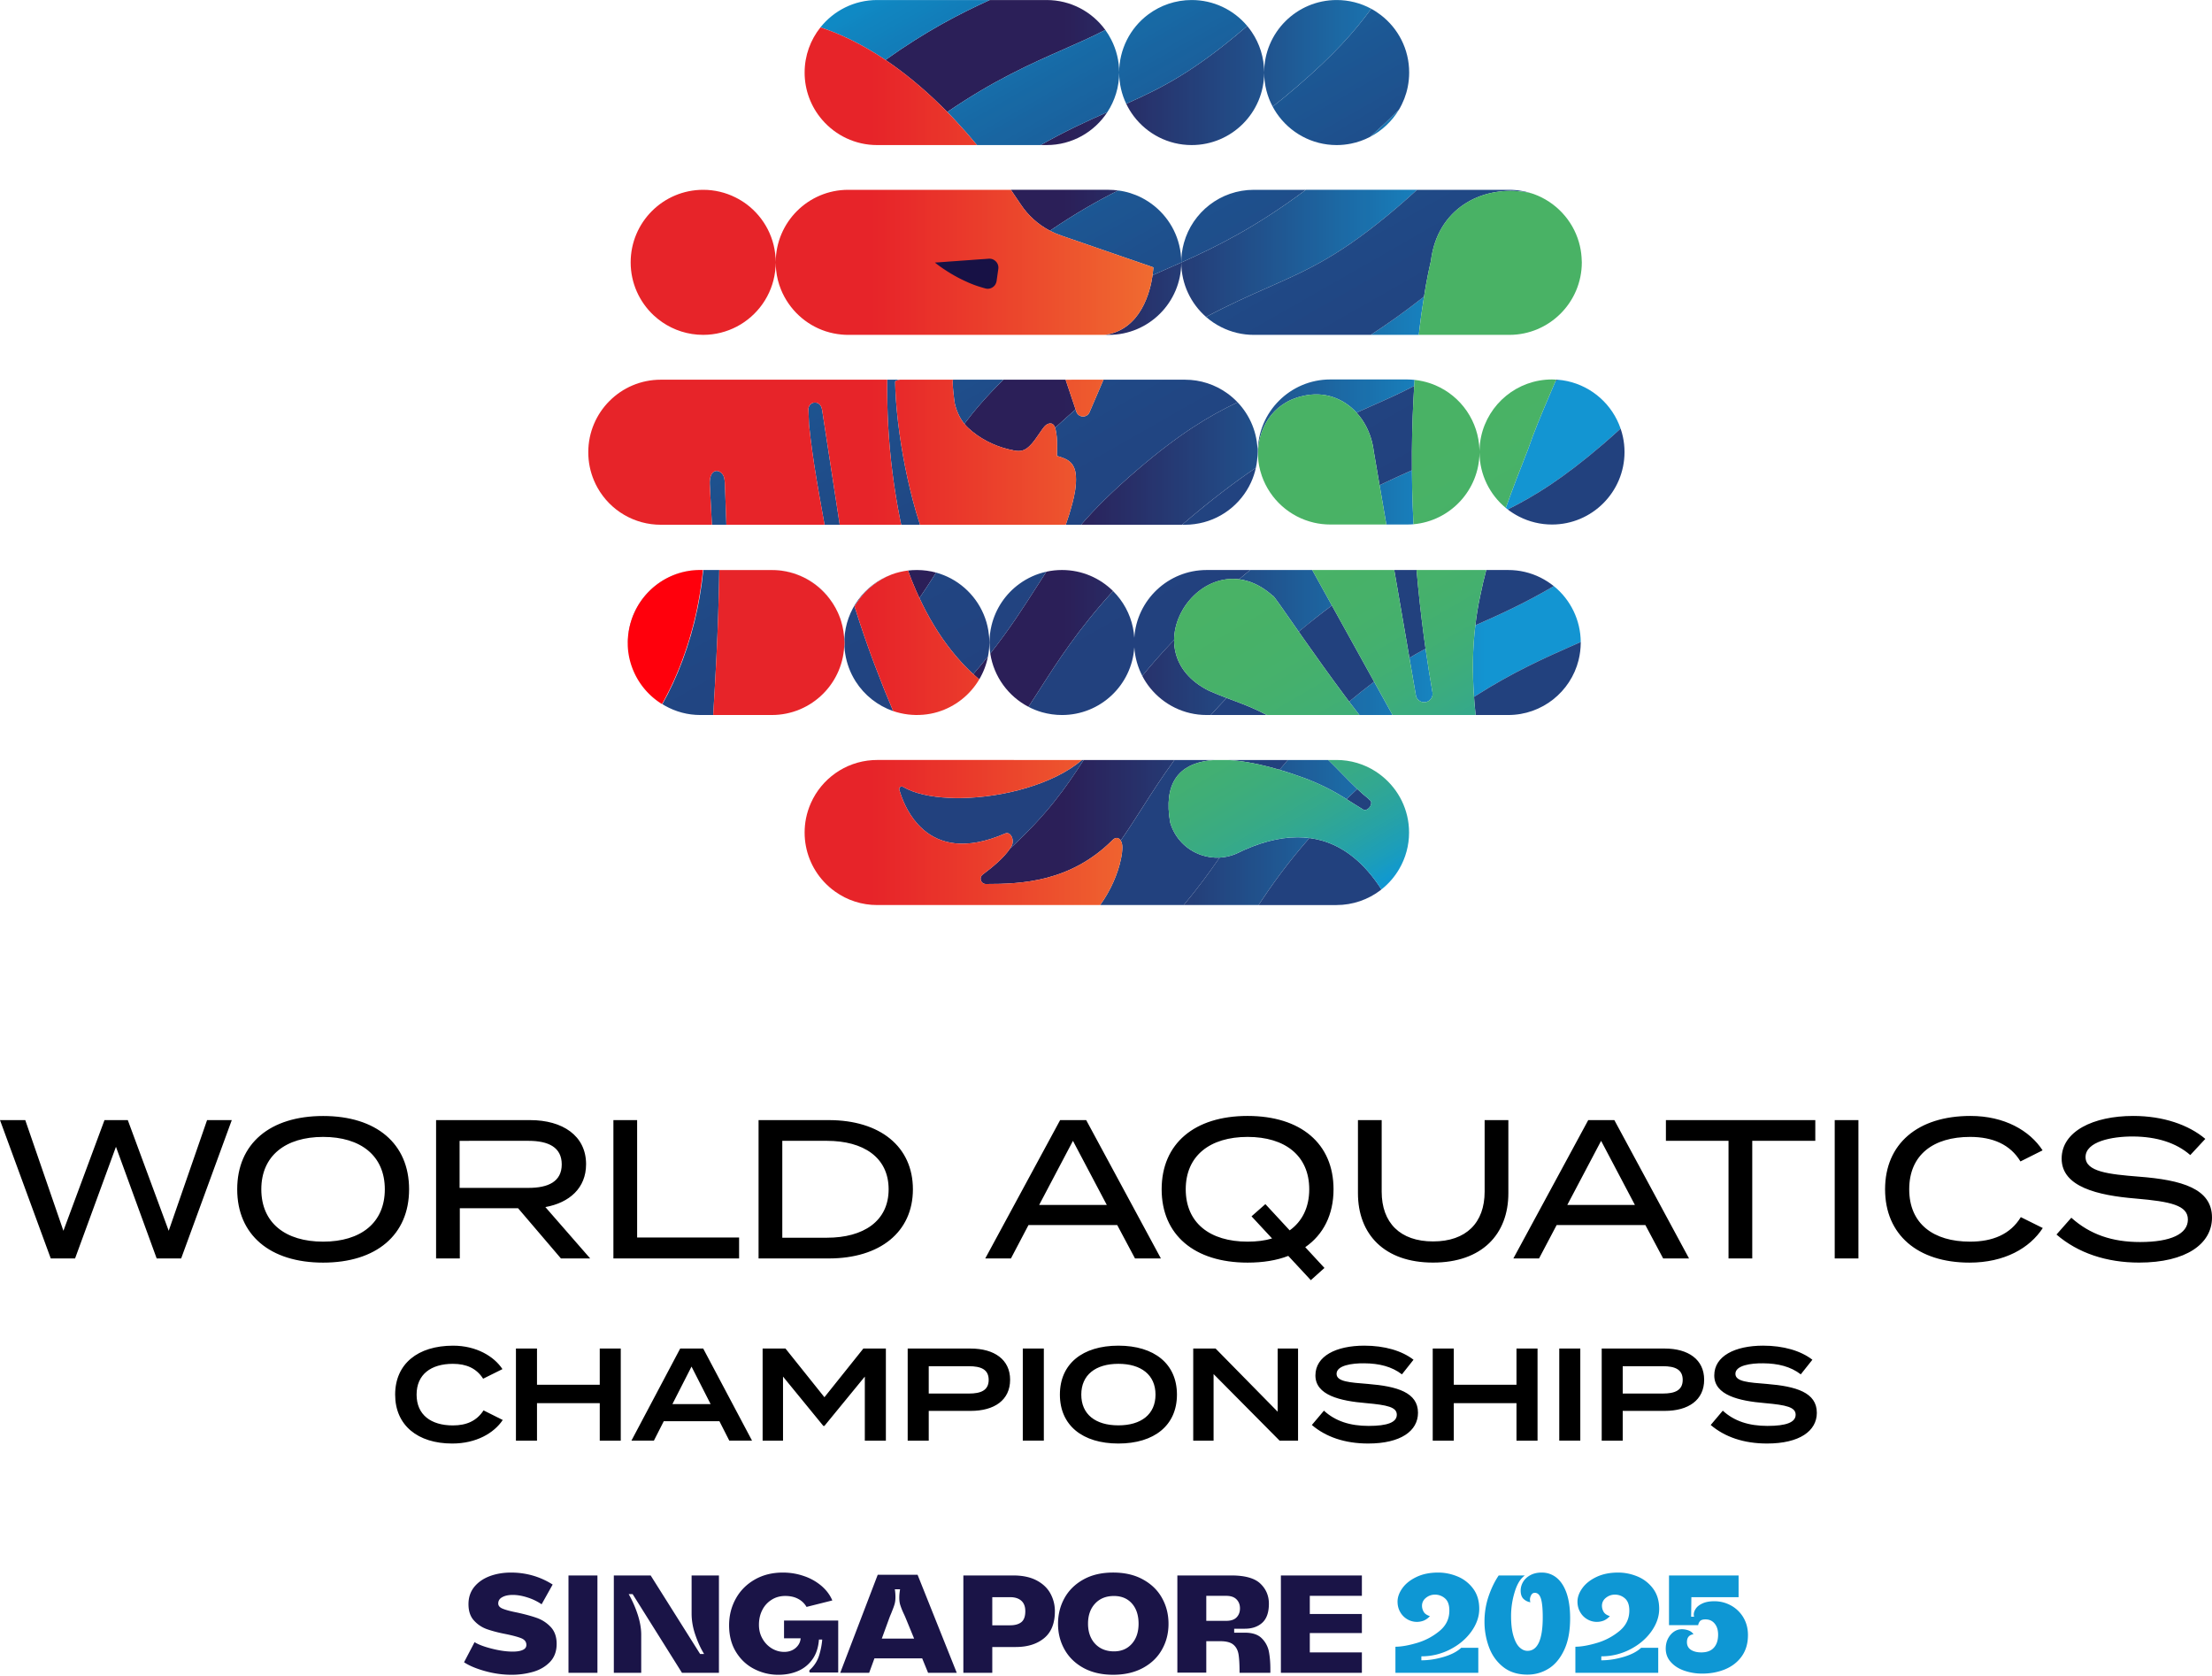
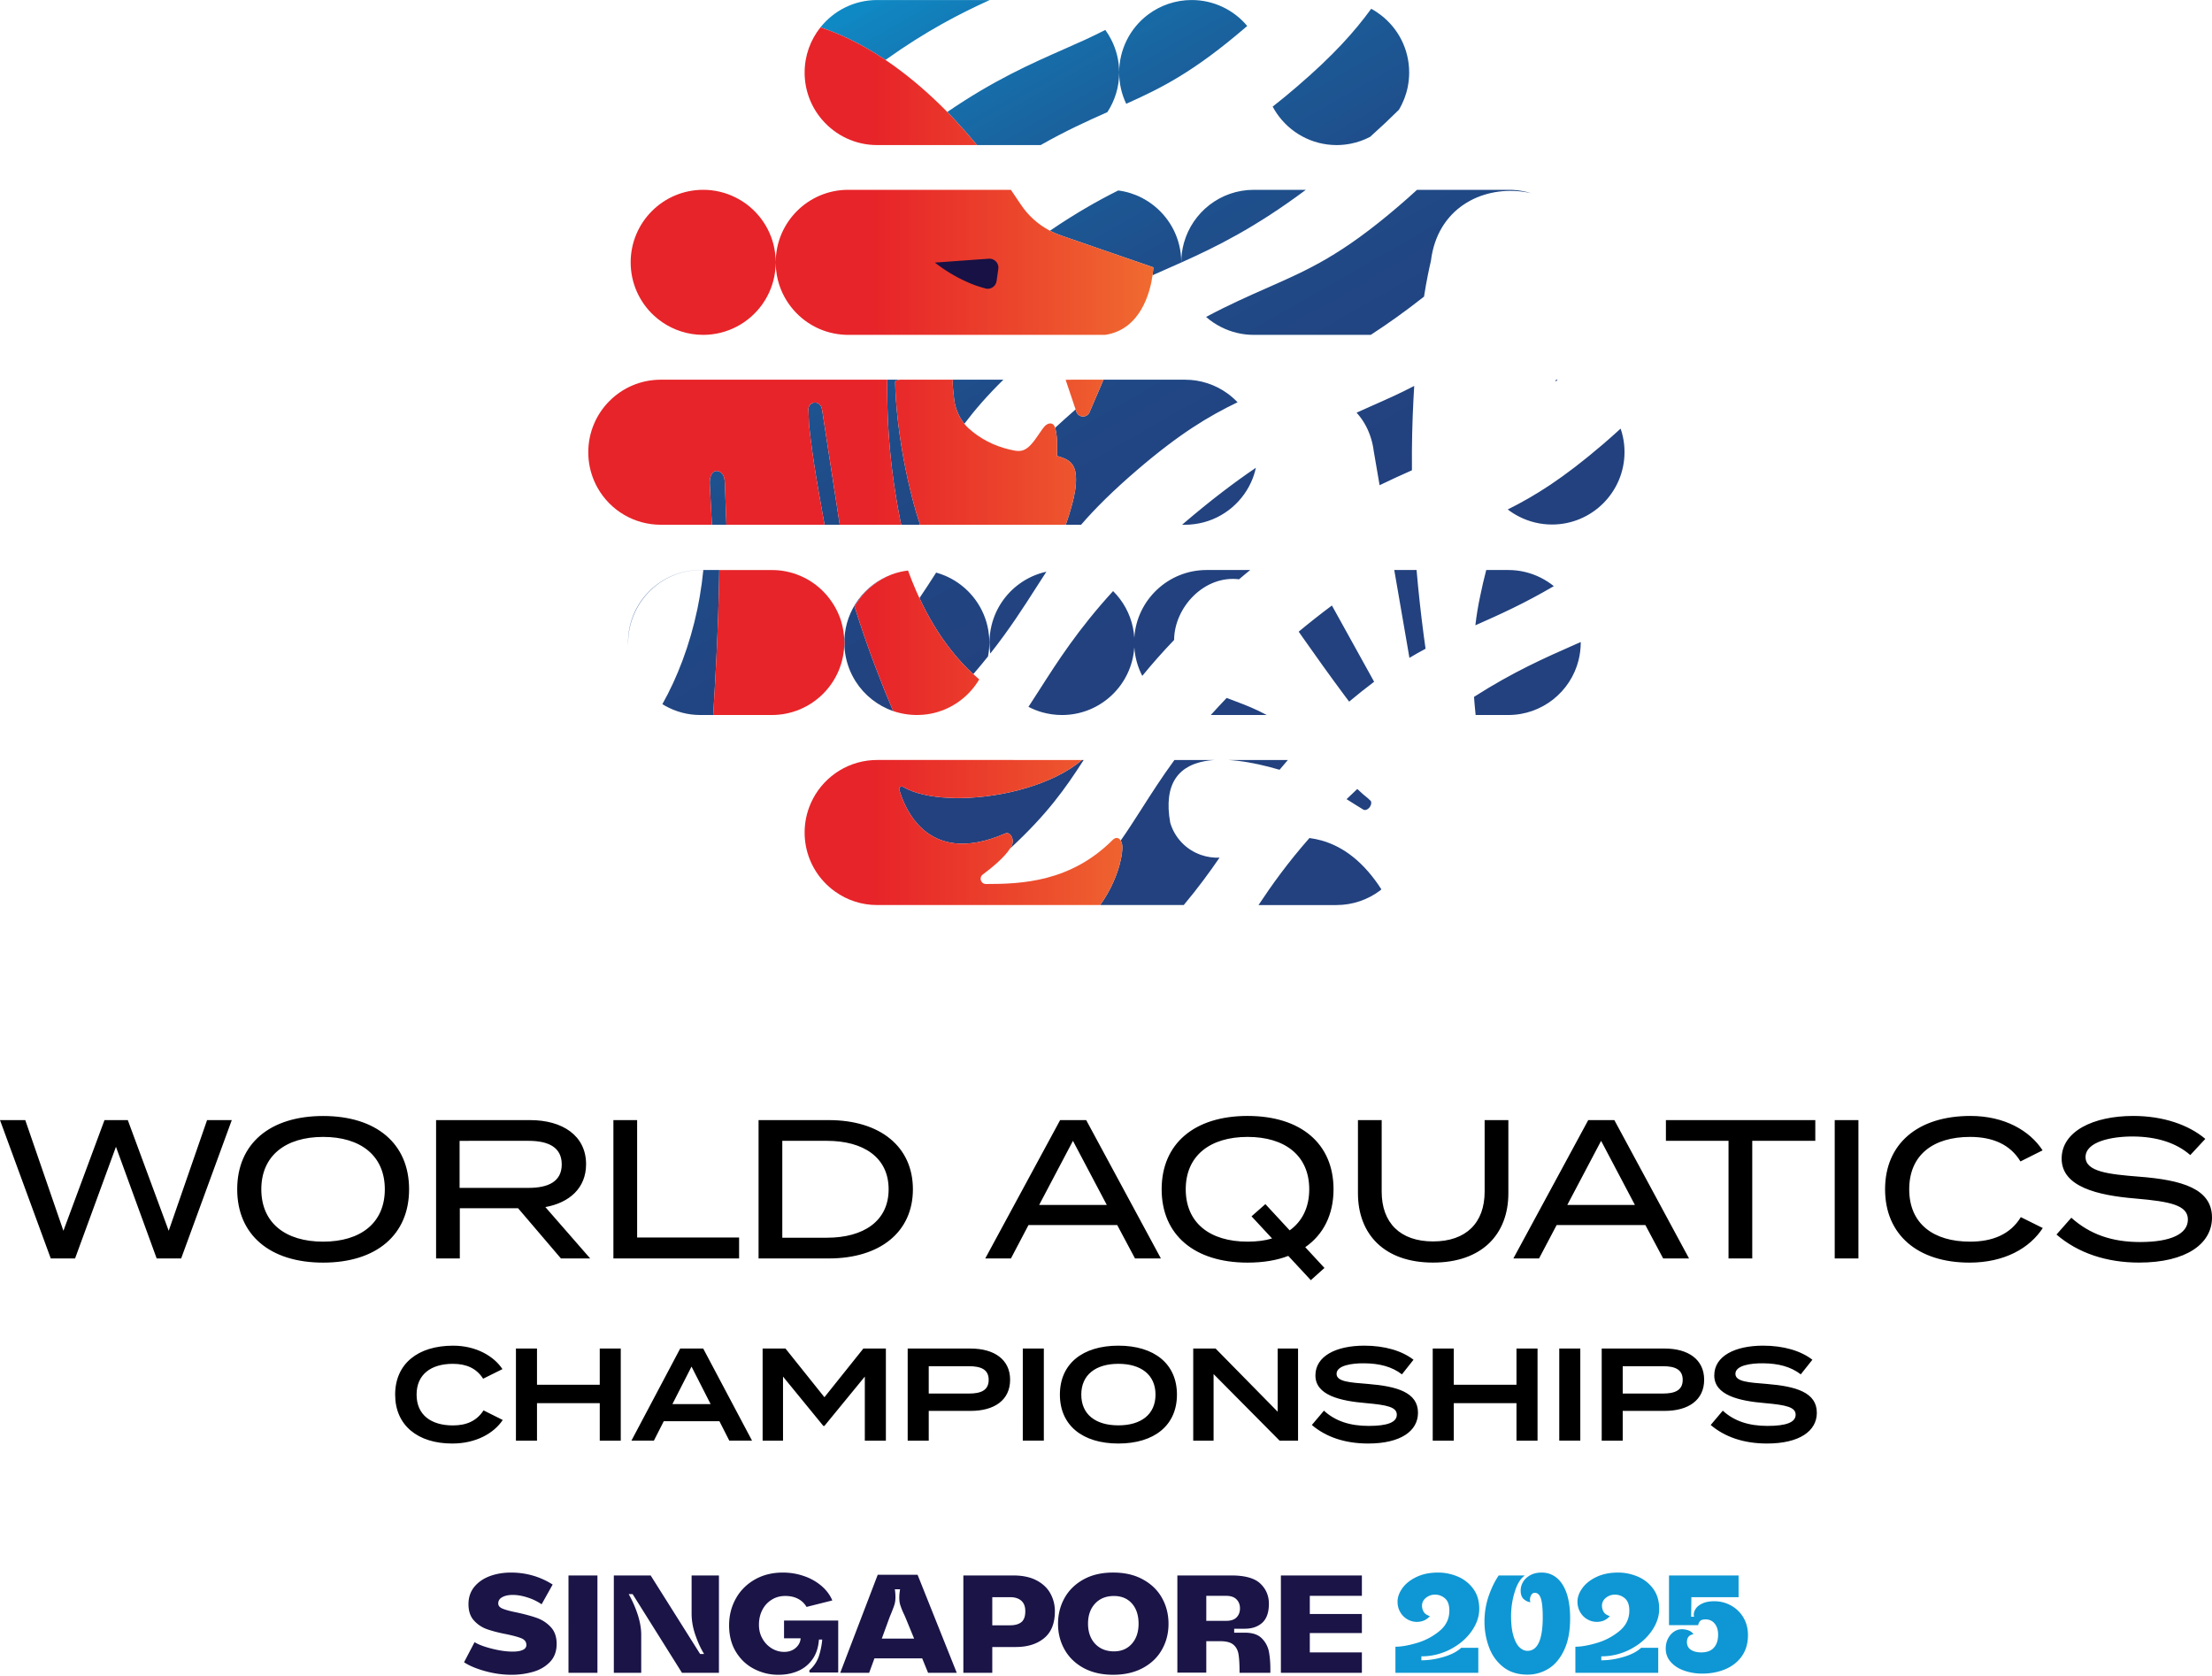
<svg xmlns="http://www.w3.org/2000/svg" width="363" height="275">
  <defs>
    <clipPath id="a">
-       <path d="M1614 136.008h170V330h-170zm0 0" />
-     </clipPath>
+       </clipPath>
    <clipPath id="b">
      <path d="M1722.512 136.012c-8.563 0-15.5 6.93-15.5 15.488 0 2.629.66 5.11 1.816 7.281 1.613-1.25 3.3-2.64 5.121-4.203 7.86-6.738 12.36-11.789 15.942-16.7a15.462 15.462 0 0 0-7.38-1.866zm-74.14 0c-6.384 2.91-13.493 6.539-22.27 12.797.57.382 1.148.793 1.726 1.203 3.613 2.59 7.473 5.84 11.48 9.918 9.961-6.809 17.731-10.239 24.84-13.38 3.102-1.359 5.973-2.628 8.922-4.152-2.82-3.867-7.379-6.386-12.539-6.386zm54.667 5.847c-11.05 9.47-17.8 12.88-25.5 16.32.45.95 1 1.84 1.633 2.68 2.828 3.72 7.309 6.141 12.348 6.141 8.558 0 15.492-6.941 15.492-15.5 0-3.2-.973-6.18-2.64-8.648-.302-.454-.634-.891-.981-1.301-.121.097-.23.199-.352.308m26.621 23.38a15.523 15.523 0 0 0 6.14-5.778 164.658 164.658 0 0 1-6.14 5.777M1659.262 167h1.27c5.437 0 10.206-2.8 12.98-7.04-4.364 1.938-9 4.052-14.25 7.04m56.66 9.559c-10.844 8.09-19.184 12.203-26.621 15.53.01 4.641 2.07 8.802 5.3 11.63 4.81-2.57 9.11-4.469 13.188-6.27 8.8-3.879 15.762-6.949 27.973-17.418 1.41-1.21 2.707-2.36 3.918-3.472zm-63.031 0c.699 1.011 1.398 2.043 2.097 3.101a16.807 16.807 0 0 0 6.25 5.64c5.434-3.698 10.211-6.41 14.59-8.6-.656-.09-1.34-.141-2.02-.141zm33.14 16.98c-.972.43-1.922.852-2.86 1.27-.51 3.562-2.51 11.613-10.14 12.742h.778c8.55 0 15.472-6.922 15.492-15.461-1.11.5-2.192.98-3.27 1.45m43.758 14.01h10.262c.36-3.179.75-5.91 1.12-8.171-4.12 3.242-7.89 5.91-11.382 8.172m-8.64 9.527c-8.56 0-15.5 6.942-15.5 15.5 0 .402.023.8.061 1.192-.289-5.961 3-11.711 9.528-13.149 4.582-1.101 8.71.469 11.523 3.55.957-.433 1.899-.85 2.84-1.273 3.29-1.449 6.328-2.789 9.477-4.437.03-.441.062-.871.082-1.29-.532-.05-1.07-.093-1.622-.093zm48.062.5c-.48 1.121-.961 2.25-1.43 3.363-1.61 3.758-3.133 7.418-4.312 10.88-1.63 4.16-3.29 8.398-4.828 12.699.14.109.28.21.418.332 5.832-2.903 11.793-6.602 20.34-13.922a150.578 150.578 0 0 0 3.78-3.352 15.54 15.54 0 0 0-11.35-10.137c-.68-.152-1.388-.25-2.11-.312-.16.152-.328.3-.508.45m-117.922-.45c-3.508 3.45-6.117 6.48-8.34 9.422.25.308.531.61.832.89 2.38 2.22 5.508 3.829 8.68 4.57 1.52.36 2.648.65 3.867-.241 1.281-.918 2.371-2.82 3.3-4.09.263-.36.532-.72.911-.961.371-.25.871-.348 1.262-.117.277.168.437.468.55.796a209.9 209.9 0 0 1 4.368-3.918l-2.13-6.332 1.43-.02zm28.59 19.281c-5.25 4.512-9 8.25-11.988 11.711h21.59c.077-.07.16-.152.25-.223 5.757-4.93 10.87-8.808 15.507-11.949.242-1.07.364-2.18.364-3.32 0-4.14-1.622-7.899-4.274-10.68-6.187 2.98-12.36 6.672-21.45 14.461m51.802 3.262.62 3.598.829 4.8h4.41c.461 0 .922-.02 1.383-.058-.133-2.64-.223-5.203-.281-7.684-.02-1.308-.051-2.59-.051-3.848-2.22.98-4.5 2.02-6.91 3.192m-25.032 18.117h-2.617c-.781.64-1.582 1.29-2.383 1.98.66.083 1.332.231 2 .442 1.75.55 3.531 1.57 5.262 3.14-.07-.39 2.168 2.868 5.48 7.61 2.48-2.05 4.84-3.91 7.098-5.59l-4.207-7.582zm-46.168.36c-.699 1.062-1.39 2.132-2.09 3.242-2.8 4.379-5.77 9.02-9.902 14.25.762 4.96 3.871 9.14 8.16 11.379.762-1.149 1.512-2.329 2.281-3.532 3.981-6.226 8.301-12.988 15.801-21.199-2.8-2.777-6.66-4.5-10.922-4.5-1.148 0-2.257.121-3.328.36m-29.57-.25a71.8 71.8 0 0 0 1.71 4.28c.2.462.411.91.61 1.352.04.09.09.168.13.25 1.21-1.77 2.359-3.562 3.562-5.441-1.32-.36-2.703-.551-4.121-.551-.641 0-1.27.04-1.891.11m121.23 11.703c-.609 5.097-.652 10.199-.28 15.289 8.331-5.332 15.109-8.32 21.378-11.09.473-.211.953-.422 1.422-.621a15.511 15.511 0 0 0-5.75-11.95c-6.309 3.711-11.719 6.141-16.77 8.372m-138-5.672c.66.851 1.22 1.78 1.688 2.761.223.457.41.938.594 1.418a15.467 15.467 0 0 0-2.274-4.187s0 .008-.01.008m66.828 16.48c.48.93 1.051 1.801 1.703 2.602 2.848 3.508 7.18 5.758 12.047 5.758h.891c1.062-1.18 2.191-2.39 3.39-3.649a71.844 71.844 0 0 1-3.8-1.543c-4.121-2.058-6.328-4.976-7.098-8.078a10.9 10.9 0 0 1-.332-2.77c-2.59 2.712-4.82 5.258-6.8 7.68m57.081-3.851 1.418 8.172a1.8 1.8 0 0 0 2.313 1.218 1.787 1.787 0 0 0 1.2-2.007c-.552-3.18-1.04-6.293-1.481-9.332a78.289 78.289 0 0 0-3.45 1.949m-93.191 3.48c.422.383.84.762 1.27 1.121a15.121 15.121 0 0 0 1.87-4.898c-.98 1.226-2.019 2.476-3.14 3.777m80.313 5.871c.738.97 1.468 1.93 2.199 2.86h7.078l-3.938-7.11a133.978 133.978 0 0 0-5.34 4.25m-13.093 12.47c-.618.71-1.207 1.41-1.778 2.089 1.82.531 3.598 1.14 5.309 1.77a46.406 46.406 0 0 1 8.5 4.183l.512.328c.738-.719 1.5-1.441 2.289-2.18-1.988-1.878-4.2-4.27-6.2-6.19zm-39.688 0h-3.941c-3.95 6.12-7.738 11.519-15.75 18.94-1.25 1.91-3.77 4.008-5.82 5.532-.63.468-.56 1.32-.06 1.758.18.16.43.27.731.27 7.61 0 18.078-.411 27.09-9.419.66-.66 1.328-.512 1.719.129 1.52-2.168 2.91-4.34 4.39-6.648 2.121-3.32 4.34-6.801 7.09-10.563zm28.649 20.03c-1.16.5-2.368.762-3.559.828-2.16 3.153-4.61 6.5-7.652 10.133h15.98c2.883-4.351 6.23-9.031 10.883-14.32a19.31 19.31 0 0 0-2.52-.16c-4.05 0-8.44 1.187-13.132 3.52" />
    </clipPath>
    <clipPath id="d">
      <path d="M1571 136.008h214V330h-214zm0 0" />
    </clipPath>
    <clipPath id="e">
      <path d="M1691.52 136.012c-3.45 0-6.641 1.129-9.22 3.039-.018.02-.05.027-.07.05a15.459 15.459 0 0 0-6.198 12.399c0-2.52-.61-4.898-1.68-7-.371-.73-.8-1.441-1.281-2.102-2.95 1.524-5.82 2.793-8.922 4.153-7.11 3.14-14.88 6.57-24.84 13.379.492.511.992 1.031 1.492 1.558a119.083 119.083 0 0 1 4.86 5.512h13.601c5.25-2.988 9.887-5.102 14.25-7.039 1.59-2.43 2.52-5.34 2.52-8.461 0 2.398.539 4.66 1.507 6.68 7.7-3.442 14.45-6.852 25.5-16.32.122-.11.23-.212.352-.31a15.435 15.435 0 0 0-11.871-5.538zm-67.211 0c-4.899 0-9.27 2.277-12.11 5.84 3.871 1.257 8.602 3.398 13.903 6.957 8.777-6.258 15.886-9.887 22.27-12.797zm89.64 18.566a132.529 132.529 0 0 1-5.12 4.203c.26.489.55.969.862 1.43 2.79 4.098 7.489 6.789 12.82 6.789 1.048 0 2.067-.11 3.06-.309a15.13 15.13 0 0 0 4.09-1.453c2.23-2 4.269-3.918 6.14-5.777a15.28 15.28 0 0 0 1.89-4.871c.2-1 .309-2.031.309-3.09 0-5-2.36-9.441-6.04-12.27-.651-.5-1.339-.96-2.07-1.351-3.581 4.91-8.081 9.96-15.94 16.7m28.171 21.98h-2.441a154.437 154.437 0 0 1-3.918 3.472c-12.211 10.469-19.172 13.54-27.973 17.418-4.078 1.801-8.379 3.7-13.187 6.27a14.994 14.994 0 0 0 3.207 2.16 15.347 15.347 0 0 0 6.992 1.672h24.988c3.492-2.262 7.262-4.93 11.383-8.172.137-.89.277-1.707.406-2.45.57-3.128 1-4.898 1.063-5.16 0-.019.01-.039.01-.07 1.39-11.14 10.703-15.808 19.332-14.777.699.078 1.39.2 2.07.36a14.208 14.208 0 0 0-1.98-.481 15.502 15.502 0 0 0-2.68-.242zm-29.422 0h-7.898c-7.121 0-13.11 4.8-14.93 11.332a15.428 15.428 0 0 0-.57 4.168v.03c7.437-3.327 15.777-7.44 26.62-15.53zm-51.46 8.742c.75.39 1.53.73 2.34 1l.093.039 17.52 6.039 2.148.742s-.031.66-.168 1.688c.938-.418 1.887-.84 2.86-1.27 1.078-.469 2.16-.95 3.269-1.45v-.03c0-1.27-.152-2.5-.441-3.68-1.078-4.43-4.059-8.098-8.02-10.129a15.27 15.27 0 0 0-5.012-1.55c-4.379 2.19-9.156 4.902-14.59 8.6M1769.212 217.58c.18-.15.348-.298.508-.45-.098 0-.2-.008-.309-.02-.059.16-.128.313-.199.47m-92.012-.45h-4.52l-.89 2.082-1.41 3.277-.68 1.59c-.37.864-1.34 1.114-2.058.762a1.5 1.5 0 0 1-.762-.871l-.16-.488a209.9 209.9 0 0 0-4.367 3.918c.039.12.07.25.098.382.12.54.199 1.07.25 1.598.12 1.34.062 2.672.039 4.043 1.773.477 2.98 1.04 3.59 2.348.261.53.41 1.172.46 1.992.122 1.957-.269 3.918-.769 5.828a55.679 55.679 0 0 1-1.398 4.531h3.27c2.987-3.46 6.737-7.199 11.987-11.71 9.09-7.79 15.262-11.481 21.45-14.462a16.041 16.041 0 0 0-2.137-1.87 15.418 15.418 0 0 0-9.082-2.95zm-28.37 0h-8.317c.01 0 .027 0 .039.012-.313-.02.238 4.531.348 5.031.18.797.44 1.578.773 2.309.34.738.758 1.43 1.277 2.07 2.223-2.942 4.832-5.973 8.34-9.422zm-22.36 0c-.027 1.602-.02 3.2.019 4.813.133 6.73.742 13.449 1.832 20.09.258 1.617.559 3.238.879 4.847.082.422.16.832.25 1.242h4.031a86.69 86.69 0 0 1-1.52-5.14 137.102 137.102 0 0 1-1.14-4.72c-1.41-6.421-2.371-13.26-2.61-18.991-.02-.559-.038-1.121-.05-1.66-.012-.22.39-.372 1.02-.481zm103.133 5.77c-.942.421-1.883.84-2.84 1.273.777.86 1.469 1.828 2.027 2.906a15.624 15.624 0 0 1 1.633 5.281l1.258 7.313c2.41-1.172 4.691-2.21 6.91-3.191-.051-5.47.082-10.5.32-15.07.051-1.012.11-1.989.168-2.95-3.148 1.648-6.187 2.988-9.476 4.438m-119.16-.77c-.57.27-.91.95-.801 1.563l.12 3.027c.4 3.96.978 7.902 1.63 11.832l.598 3.48c.363 2.028.722 4.059 1.09 6.09h3.242c-.493-3.172-.97-6.34-1.461-9.52-.22-1.429-.438-2.87-.66-4.3-.528-3.461-1.06-6.922-1.59-10.371-.07-.488-.16-1.008-.47-1.399a1.466 1.466 0 0 0-1.698-.402m168.957 8.8c-8.547 7.321-14.508 11.02-20.34 13.923.762.578 1.562 1.09 2.422 1.527a15.406 15.406 0 0 0 7.039 1.691c8.55 0 15.492-6.941 15.492-15.492 0-1.11-.121-2.187-.34-3.226a14.974 14.974 0 0 0-.492-1.774 150.578 150.578 0 0 1-3.781 3.352m-89.668 16.969c-.09.07-.172.152-.25.222h.629c.691 0 1.37-.05 2.03-.14 5.38-.7 9.88-4.16 12.06-8.903.449-.988.812-2.039 1.039-3.129-4.637 3.141-9.75 7.02-15.508 11.95m-99.871-11.258c-1.13.168-1.36 1.699-1.301 2.847 0 .082.012.153.012.23.039.731.078 1.454.11 2.18.109 2.07.218 4.153.331 6.223h3.09c-.101-2.851-.203-5.71-.312-8.57 0-.172-.01-.352-.02-.531-.04-.489-.11-.98-.32-1.41a1.98 1.98 0 0 0-.301-.43c-.29-.328-.688-.559-1.11-.559-.059 0-.117 0-.18.02m164.61 21.148c-.48 1.82-.91 3.64-1.277 5.473a64.898 64.898 0 0 0-1.05 6.34c5.05-2.23 10.46-4.66 16.768-8.371a16.418 16.418 0 0 0-2.84-1.82 15.408 15.408 0 0 0-6.91-1.622zm-15.297 0h-4.363l.32 1.832 2.543 14.707.379 2.23a78.289 78.289 0 0 1 3.45-1.949l-.36-2.578c-.653-4.93-1.172-9.68-1.563-14.242zm-44.453 0c-8.207 0-14.93 6.39-15.457 14.473a15.355 15.355 0 0 0-3.043-8.262 15.18 15.18 0 0 0-1.488-1.71c-7.5 8.21-11.82 14.972-15.801 21.198-.77 1.204-1.52 2.383-2.281 3.532.921.48 1.89.87 2.902 1.16 1.36.379 2.777.59 4.258.59 8.222 0 14.93-6.391 15.453-14.47.148 2.188.75 4.259 1.707 6.11 1.98-2.422 4.21-4.968 6.8-7.68.052-7.011 6.481-13.878 13.88-12.96.8-.692 1.601-1.34 2.382-1.98zm-98.68 0h-9.46c-8.34 0-15.137 6.582-15.477 14.832-.012.219-.024.438-.024.66 0 .34.012.668.043 1a11.08 11.08 0 0 1 0-1.672c.437-8.25 7.187-14.808 15.468-14.808h.583a77.426 77.426 0 0 1-.774 5.719c-.148.84-.309 1.68-.476 2.52-1.614 7.741-4.313 14.76-7.5 20.41.167.1.328.199.5.3a15.505 15.505 0 0 0 3.718 1.52c1.258.332 2.57.5 3.938.5h2.703c.098-1.598.2-3.211.289-4.828.05-.883.102-1.75.148-2.633.352-6.36.633-12.758.77-18.86.023-.73.03-1.437.05-2.148.02-.84.032-1.672.04-2.5h11.273c4.38 0 8.34 1.84 11.149 4.8.41.419.789.86 1.14 1.329.01 0 .01-.008.01-.008-.347-.473-.726-.91-1.136-1.344a15.45 15.45 0 0 0-11.203-4.789zm58.692 2.942a15.478 15.478 0 0 0-5.97 8.878 15.222 15.222 0 0 0-.44 3.672c0 .797.05 1.59.167 2.36 4.133-5.23 7.102-9.871 9.903-14.25.699-1.11 1.39-2.18 2.09-3.242a15.328 15.328 0 0 0-5.75 2.582m-21.371 3.05c.421.918.859 1.809 1.32 2.68.57 1.09 1.172 2.16 1.8 3.188.282.46.551.902.84 1.351a51.137 51.137 0 0 0 3.95 5.309c.379.453.77.883 1.172 1.32l.597.633c.59.61 1.2 1.199 1.82 1.777 1.122-1.3 2.16-2.55 3.141-3.777.192-.961.29-1.961.29-2.98 0-.891-.079-1.75-.22-2.602-.808-4.801-3.832-8.852-7.968-11.07-1-.532-2.07-.961-3.18-1.27-1.203 1.879-2.352 3.672-3.562 5.441m-16.04 8.77c.02.308.031.61.031.91 0-.223.01-.441.02-.66l-.02.66v.008c0 .25 0 .492-.024.723a15.657 15.657 0 0 0 1.57 5.937c.25.5.524.992.821 1.461a15.57 15.57 0 0 0 8.02 6.34c-.54-1.29-1.078-2.57-1.59-3.828-.188-.473-.38-.93-.559-1.39a275.46 275.46 0 0 1-1.86-4.802c-.218-.582-.44-1.171-.652-1.75a1.862 1.862 0 0 0-.098-.261c-.171-.477-.34-.938-.511-1.418-.668-1.86-1.29-3.692-1.88-5.469-.148-.48-.308-.953-.46-1.422-.219-.68-.43-1.351-.64-2.012.73-1.277 1.64-2.449 2.69-3.468.399-.38.82-.75 1.262-1.098a16.01 16.01 0 0 1 3.868-2.223c-5.637 2.133-9.7 7.461-9.989 13.762m97.07-1.59c.31.43.622.88.938 1.34 2.594 3.688 5.723 8.09 8.863 12.3.328.438.66.868.98 1.31a133.978 133.978 0 0 1 5.34-4.25l-.831-1.5-7.32-13.22-.872-1.57a176.797 176.797 0 0 0-7.097 5.59m58.847 2.84c-6.27 2.77-13.047 5.758-21.379 11.09.051.871.13 1.75.219 2.621.031.418.082.84.121 1.258h6.961c7.25 0 13.34-4.969 15.031-11.7a15.9 15.9 0 0 0 .47-3.788v-.102c-.47.2-.95.41-1.423.621m-77.629 14.969h11.961c-2.39-1.281-4.449-2.098-6.59-2.899-.652-.242-1.308-.492-1.98-.75a176.051 176.051 0 0 0-3.39 3.649m13.788 9.61H1699.3c2.758.152 5.75.69 8.73 1.46.758.2 1.52.41 2.27.629.57-.68 1.16-1.379 1.777-2.09zm-17.527 0h-4.031c-2.75 3.76-4.969 7.241-7.09 10.562-1.48 2.308-2.871 4.48-4.39 6.648.218.34.35.832.35 1.41 0 .75-.1 1.61-.3 2.54-.61 3.011-2.18 6.742-4.441 9.831h17.859c3.043-3.632 5.492-6.98 7.652-10.132a10.462 10.462 0 0 1-3.91-.559 10.396 10.396 0 0 1-6.629-6.898c-.382-2.102-.441-3.903-.25-5.454.399-3.289 1.989-5.386 4.32-6.609 1.54-.797 3.4-1.219 5.47-1.34zm-23.781 0c-6.059 5.179-16.89 8.03-25.961 8.132-.82.008-1.617 0-2.41-.043-4-.18-7.508-.95-9.867-2.348-.422-.25-.942.13-.801.598.5 1.77 1.66 4.86 3.968 7.402.372.399.762.79 1.192 1.16 3.437 2.958 8.898 4.528 17.46.797 1.138-.488 2.079 1.332 1.368 2.672-.098.192-.219.38-.34.57 8.012-7.421 11.8-12.82 15.75-18.94zm56.531 8.37 1.527.961 2.024 1.258c.867.48 2.039-.91 1.637-1.82a14.311 14.311 0 0 0-1.368-1.207c-.09-.082-.191-.16-.28-.23-.4-.352-.821-.731-1.25-1.141-.79.738-1.552 1.46-2.29 2.18m-18.812 22.62h16.671a15.5 15.5 0 0 0 9.461-3.222c.04-.047.07-.098.11-.149-3.61-5.61-7.88-9.031-12.73-10.41a19.347 19.347 0 0 0-2.63-.539c-4.652 5.29-8 9.969-10.882 14.32" />
    </clipPath>
    <clipPath id="g">
      <path d="M1686 176h89v151h-89zm0 0" />
    </clipPath>
    <clipPath id="h">
      <path d="M1742.648 191.7c0 .03-.01.05-.01.07-.062.261-.492 2.03-1.062 5.16-.129.742-.27 1.558-.406 2.449a165.207 165.207 0 0 0-1.121 8.172h19.34c8.558 0 15.5-6.942 15.5-15.492 0-.368-.02-.72-.052-1.079-.07-1.109-.27-2.19-.57-3.242-1.379-4.77-5-8.597-9.64-10.27a8.35 8.35 0 0 0-.579-.187c-.68-.16-1.37-.281-2.07-.36a19.6 19.6 0 0 0-2.34-.14c-7.89 0-15.73 4.77-16.992 14.918m10.723 37.602c-.192.89-.301 1.808-.332 2.758-.01.132-.01.27-.01.402 0-.133-.012-.262-.012-.39a15.506 15.506 0 0 0-9.398-13.742c-.86-.368-1.77-.657-2.7-.868-.582-.133-1.16-.23-1.762-.29-.02.419-.05.849-.082 1.29-.059.96-.117 1.937-.168 2.95-.238 4.57-.37 9.6-.32 15.07 0 1.257.031 2.539.051 3.847.06 2.48.149 5.043.281 7.684 7.868-.703 14.047-7.282 14.11-15.313.027 4.75 2.207 9 5.61 11.82 1.538-4.3 3.198-8.539 4.827-12.699 1.18-3.46 2.703-7.12 4.313-10.879.469-1.113.949-2.242 1.43-3.363.07-.156.14-.308.199-.469-.29-.02-.59-.03-.891-.03-7.43 0-13.64 5.23-15.148 12.222m-38.133-8.68c-6.528 1.438-9.817 7.188-9.528 13.149.04.582.118 1.16.22 1.71.148.758.339 1.489.589 2.2a15.523 15.523 0 0 0 11.129 9.992c1.121.258 2.3.398 3.5.398h11.98l-.828-4.8-.62-3.598-1.259-7.313c-.242-1.91-.8-3.687-1.632-5.28a13.796 13.796 0 0 0-2.028-2.907c-2.21-2.41-5.21-3.902-8.62-3.902-.942 0-1.911.109-2.903.351m24.34 37.168c.39 4.563.91 9.313 1.562 14.242l.36 2.578c.44 3.04.93 6.153 1.48 9.332a1.787 1.787 0 0 1-1.2 2.008 1.8 1.8 0 0 1-2.312-1.218l-1.418-8.172-.379-2.23-2.543-14.708-.32-1.832h-17.527l4.207 7.582.87 1.57 7.321 13.22.832 1.5 3.938 7.109h17.75c-.04-.418-.09-.84-.121-1.258-.09-.871-.168-1.75-.22-2.621-.37-5.09-.327-10.192.282-15.29a64.898 64.898 0 0 1 1.05-6.34 93.184 93.184 0 0 1 1.278-5.472zm-51.809 14.942c-.01.93.102 1.859.332 2.769.77 3.102 2.977 6.02 7.098 8.078 1.36.602 2.61 1.094 3.8 1.543.672.258 1.329.508 1.981.75 2.14.8 4.2 1.617 6.59 2.899h19.8c-.73-.93-1.46-1.891-2.199-2.86-.32-.441-.652-.87-.98-1.308-3.14-4.211-6.27-8.614-8.863-12.301-.317-.461-.63-.91-.938-1.34-3.312-4.742-5.55-8-5.48-7.61-1.73-1.57-3.512-2.59-5.262-3.14a11.278 11.278 0 0 0-3.34-.531c-6.82 0-12.5 6.469-12.539 13.05m32.941 25.649c2 1.922 4.211 4.312 6.2 6.191.43.41.851.79 1.25 1.141.09.07.191.148.28.23.36.27 1.06.88 1.368 1.208.402.91-.77 2.3-1.637 1.82l-2.023-1.258-1.527-.96-.512-.33a46.406 46.406 0 0 0-8.5-4.183 82.064 82.064 0 0 0-5.309-1.77c-.75-.218-1.511-.429-2.27-.628-2.98-.77-5.972-1.309-8.73-1.461h-2.82c-2.07.121-3.93.543-5.469 1.34-2.332 1.222-3.922 3.32-4.32 6.61-.192 1.55-.133 3.35.25 5.452a10.396 10.396 0 0 0 6.629 6.899c1.238.43 2.57.62 3.91.558a10.442 10.442 0 0 0 3.559-.828c5.68-2.82 10.921-3.969 15.652-3.36.898.122 1.777.302 2.629.54 4.851 1.379 9.12 4.8 12.73 10.41.01.012.02.02.027.04a15.573 15.573 0 0 0 3.793-4.368 15.394 15.394 0 0 0 2.11-7.793c0-4.84-2.22-9.148-5.692-11.988-.43-.36-.879-.68-1.34-.992a15.42 15.42 0 0 0-8.468-2.52zm0 0" />
    </clipPath>
    <clipPath id="j">
      <path d="M1562 141h122v189h-122zm0 0" />
    </clipPath>
    <clipPath id="k">
      <path d="M1608.82 151.5a15.423 15.423 0 0 0 3.79 10.148c2.84 3.274 7.03 5.352 11.699 5.352h21.351a119.083 119.083 0 0 0-4.86-5.512c-.5-.527-1-1.047-1.491-1.558-4.008-4.078-7.868-7.328-11.48-9.918-.579-.41-1.157-.82-1.727-1.203-5.301-3.559-10.032-5.7-13.903-6.957-2.11 2.636-3.379 6-3.379 9.648m39.11 25.059h-29.801c-8.54 0-15.469 6.921-15.488 15.472-.012-5.062-2.442-9.543-6.192-12.37a15.76 15.76 0 0 0-2.39-1.47 15.415 15.415 0 0 0-6.91-1.632c-8.56 0-15.5 6.941-15.5 15.5 0 4.453 1.882 8.46 4.89 11.293.582.539 1.2 1.039 1.852 1.488 2.5 1.71 5.507 2.71 8.757 2.71 2.602 0 5.051-.652 7.204-1.78 4.386-2.31 7.527-6.66 8.168-11.782.07-.617.12-1.258.12-1.898 0 .55.032 1.09.09 1.629a15.156 15.156 0 0 0 1.04 4.16c1.718 4.21 5.23 7.512 9.59 8.922 1.062.34 2.18.57 3.332.68.48.05.957.07 1.437.07h54.902c7.63-1.13 9.63-9.18 10.141-12.742.137-1.028.168-1.688.168-1.688l-2.148-.742-17.52-6.04-.094-.038c-.809-.27-1.59-.61-2.34-1a16.807 16.807 0 0 1-6.25-5.64c-.699-1.06-1.398-2.09-2.097-3.102zm18.09 40.57-1.43.02 2.129 6.331.16.489c.14.41.422.703.762.87.718.352 1.687.102 2.058-.76l.68-1.59 1.41-3.278.89-2.082zm-36.372 0h-.468c-.63.11-1.032.262-1.02.48.012.54.031 1.102.051 1.66.239 5.731 1.2 12.57 2.61 18.993.359 1.597.738 3.187 1.14 4.718.48 1.801.98 3.532 1.52 5.141h31.14c.528-1.492 1-3 1.399-4.531.5-1.91.89-3.871.77-5.828-.052-.82-.2-1.461-.462-1.992-.609-1.31-1.816-1.872-3.59-2.348.024-1.371.083-2.703-.038-4.043a12.935 12.935 0 0 0-.25-1.598 3.584 3.584 0 0 0-.098-.383c-.114-.328-.274-.628-.551-.796-.39-.23-.89-.133-1.262.117-.379.242-.648.601-.91.96-.93 1.27-2.02 3.173-3.3 4.09-1.22.891-2.348.602-3.868.243-3.172-.742-6.3-2.352-8.68-4.57a8.887 8.887 0 0 1-.832-.891 9.697 9.697 0 0 1-1.277-2.07 11.963 11.963 0 0 1-.774-2.31c-.109-.5-.66-5.05-.347-5.03-.012-.012-.031-.012-.04-.012zm-3.5 0h-48.07c-8.558 0-15.488 6.941-15.488 15.5 0 2.133.43 4.16 1.21 6.012.22.55.49 1.07.778 1.59a15.472 15.472 0 0 0 13.5 7.89h10.934c-.114-2.07-.223-4.152-.332-6.223-.031-.726-.07-1.449-.11-2.18 0-.077-.012-.148-.012-.23-.059-1.148.172-2.68 1.301-2.847.492-.082.961.16 1.29.539.12.129.222.28.3.43.21.43.281.921.32 1.41.012.18.02.359.02.53.11 2.86.211 5.72.313 8.571h20.976c-.367-2.031-.726-4.062-1.09-6.09l-.597-3.48c-.653-3.93-1.23-7.871-1.63-11.832l-.12-3.028c-.11-.613.23-1.293.8-1.562a1.467 1.467 0 0 1 1.7.402c.308.39.398.91.469 1.399.53 3.449 1.062 6.91 1.59 10.37.222 1.43.44 2.872.66 4.302.492 3.18.968 6.347 1.46 9.52h13.13c-.09-.411-.169-.821-.25-1.243-.321-1.61-.622-3.23-.88-4.848-1.09-6.64-1.699-13.36-1.832-20.09a115.32 115.32 0 0 1-.019-4.812zm-30.136 40.672h-5.434c-.01.828-.019 1.66-.039 2.5-.02.71-.027 1.418-.05 2.148-.138 6.102-.419 12.5-.77 18.86-.047.882-.098 1.75-.149 2.632-.09 1.618-.191 3.23-.289 4.829h12.527c8.563 0 15.493-6.93 15.493-15.489 0-1.601-.243-3.152-.692-4.601-.01-.02-.01-.04-.02-.051-.05-.18-.11-.348-.168-.52-.183-.48-.37-.96-.593-1.418a15.183 15.183 0 0 0-1.688-2.761c-.351-.47-.73-.91-1.14-1.328a15.324 15.324 0 0 0-11.149-4.801zm31.476.918c-.019.011-.027.011-.039.011-.05.02-.09.04-.14.06a16.01 16.01 0 0 0-3.867 2.222c-.442.347-.864.718-1.262 1.097a15.707 15.707 0 0 0-2.692 3.47c.211.66.422 1.331.641 2.01.152.47.313.942.46 1.423.59 1.777 1.212 3.61 1.88 5.468.172.48.34.942.512 1.418.039.082.07.172.098.262.21.578.433 1.168.652 1.75.59 1.57 1.21 3.168 1.86 4.8.179.462.37.919.558 1.392.512 1.257 1.05 2.539 1.59 3.828a15.744 15.744 0 0 0 6.422.78c1.07-.089 2.101-.288 3.101-.589a15.51 15.51 0 0 0 8.867-6.96 42.078 42.078 0 0 1-3.09-2.9l-.597-.632a37.272 37.272 0 0 1-1.172-1.32 51.137 51.137 0 0 1-3.95-5.309 65.91 65.91 0 0 1-.839-1.352 54.659 54.659 0 0 1-1.8-3.187 53.414 53.414 0 0 1-1.321-2.68c-.04-.082-.09-.16-.129-.25-.2-.441-.41-.89-.61-1.351a71.8 71.8 0 0 1-1.71-4.282c-1.192.153-2.34.422-3.422.82m-10.188 14.563c0 .309.02.61.027.91.024-.23.024-.472.024-.722v-.008l.02-.66c-.012.218-.02.437-.02.66 0-.301-.012-.602-.03-.91-.013.25-.02.488-.02.73m33.3 25.098h-26.293c-.328 0-.66.02-.98.03-5.88.372-10.868 4.02-13.157 9.142a15.594 15.594 0 0 0-1.062 3.328c-.188.972-.29 1.972-.29 3a15.42 15.42 0 0 0 4.09 10.48c.72.781 1.52 1.492 2.4 2.121a15.362 15.362 0 0 0 9 2.89h47.66c2.261-3.089 3.831-6.82 4.44-9.831.2-.93.301-1.79.301-2.54 0-.577-.132-1.07-.351-1.41-.39-.64-1.059-.788-1.719-.128-9.012 9.007-19.48 9.418-27.09 9.418-.3 0-.55-.11-.73-.27-.5-.437-.57-1.289.059-1.758 2.05-1.523 4.57-3.62 5.82-5.53.121-.192.242-.38.34-.571.71-1.34-.23-3.16-1.367-2.672-8.563 3.73-14.024 2.16-17.461-.797a15.27 15.27 0 0 1-1.192-1.16c-2.308-2.543-3.468-5.633-3.968-7.403-.14-.468.379-.847.8-.597 2.36 1.398 5.868 2.168 9.868 2.347.793.043 1.59.051 2.41.043 9.07-.101 19.902-2.953 25.96-8.132zm0 0" />
    </clipPath>
    <linearGradient id="c" x1="0" x2="1" y1="0" y2="0" gradientTransform="translate(1614.14 232.69) scale(169.038)" gradientUnits="userSpaceOnUse">
      <stop offset="0" stop-color="#2b1f58" />
      <stop offset=".25" stop-color="#2b1f58" />
      <stop offset=".281" stop-color="#2b1f58" />
      <stop offset=".297" stop-color="#2b1f58" />
      <stop offset=".301" stop-color="#2b2059" />
      <stop offset=".305" stop-color="#2b2059" />
      <stop offset=".309" stop-color="#2b215a" />
      <stop offset=".313" stop-color="#2a225b" />
      <stop offset=".316" stop-color="#2a225c" />
      <stop offset=".32" stop-color="#2a235c" />
      <stop offset=".324" stop-color="#2a245d" />
      <stop offset=".328" stop-color="#2a255e" />
      <stop offset=".332" stop-color="#2a255e" />
      <stop offset=".336" stop-color="#2a265f" />
      <stop offset=".34" stop-color="#292760" />
      <stop offset=".344" stop-color="#292761" />
      <stop offset=".348" stop-color="#292861" />
      <stop offset=".352" stop-color="#292962" />
      <stop offset=".355" stop-color="#292a63" />
      <stop offset=".359" stop-color="#292b64" />
      <stop offset=".363" stop-color="#292b65" />
      <stop offset=".367" stop-color="#282c65" />
      <stop offset=".371" stop-color="#282d66" />
      <stop offset=".375" stop-color="#282e67" />
      <stop offset=".379" stop-color="#282e68" />
      <stop offset=".383" stop-color="#282f69" />
      <stop offset=".387" stop-color="#283069" />
      <stop offset=".391" stop-color="#27316a" />
      <stop offset=".395" stop-color="#27326b" />
      <stop offset=".398" stop-color="#27326c" />
      <stop offset=".402" stop-color="#27336d" />
      <stop offset=".406" stop-color="#27346e" />
      <stop offset=".41" stop-color="#27356f" />
      <stop offset=".414" stop-color="#26366f" />
      <stop offset=".418" stop-color="#263670" />
      <stop offset=".422" stop-color="#263771" />
      <stop offset=".426" stop-color="#263872" />
      <stop offset=".43" stop-color="#263973" />
      <stop offset=".434" stop-color="#263a74" />
      <stop offset=".438" stop-color="#253b75" />
      <stop offset=".441" stop-color="#253b75" />
      <stop offset=".445" stop-color="#253c76" />
      <stop offset=".449" stop-color="#253d77" />
      <stop offset=".453" stop-color="#253e78" />
      <stop offset=".457" stop-color="#253f79" />
      <stop offset=".461" stop-color="#243f79" />
      <stop offset=".465" stop-color="#24407a" />
      <stop offset=".469" stop-color="#24417b" />
      <stop offset=".473" stop-color="#24427c" />
      <stop offset=".477" stop-color="#24437d" />
      <stop offset=".48" stop-color="#24447e" />
      <stop offset=".484" stop-color="#23447f" />
      <stop offset=".488" stop-color="#234580" />
      <stop offset=".492" stop-color="#234681" />
      <stop offset=".496" stop-color="#234782" />
      <stop offset=".5" stop-color="#234883" />
      <stop offset=".504" stop-color="#224983" />
      <stop offset=".508" stop-color="#224a84" />
      <stop offset=".512" stop-color="#224a85" />
      <stop offset=".516" stop-color="#224b86" />
      <stop offset=".52" stop-color="#224c87" />
      <stop offset=".523" stop-color="#224d88" />
      <stop offset=".527" stop-color="#214e89" />
      <stop offset=".531" stop-color="#214f8a" />
      <stop offset=".535" stop-color="#21508a" />
      <stop offset=".539" stop-color="#21518b" />
      <stop offset=".543" stop-color="#21518c" />
      <stop offset=".547" stop-color="#21528d" />
      <stop offset=".551" stop-color="#20538e" />
      <stop offset=".555" stop-color="#20548f" />
      <stop offset=".559" stop-color="#205590" />
      <stop offset=".563" stop-color="#205691" />
      <stop offset=".566" stop-color="#205791" />
      <stop offset=".57" stop-color="#205792" />
      <stop offset=".574" stop-color="#1f5893" />
      <stop offset=".578" stop-color="#1f5994" />
      <stop offset=".582" stop-color="#1f5a95" />
      <stop offset=".586" stop-color="#1f5b96" />
      <stop offset=".59" stop-color="#1f5c97" />
      <stop offset=".594" stop-color="#1e5d98" />
      <stop offset=".598" stop-color="#1e5e99" />
      <stop offset=".602" stop-color="#1e5f9a" />
      <stop offset=".605" stop-color="#1e5f9b" />
      <stop offset=".609" stop-color="#1e609c" />
      <stop offset=".613" stop-color="#1e619c" />
      <stop offset=".617" stop-color="#1d629d" />
      <stop offset=".621" stop-color="#1d639e" />
      <stop offset=".625" stop-color="#1d649f" />
      <stop offset=".629" stop-color="#1d65a0" />
      <stop offset=".633" stop-color="#1d66a1" />
      <stop offset=".637" stop-color="#1c67a2" />
      <stop offset=".641" stop-color="#1c68a3" />
      <stop offset=".645" stop-color="#1c69a4" />
      <stop offset=".648" stop-color="#1c6aa5" />
      <stop offset=".652" stop-color="#1c6aa6" />
      <stop offset=".656" stop-color="#1b6ba7" />
      <stop offset=".66" stop-color="#1b6ca8" />
      <stop offset=".664" stop-color="#1b6da9" />
      <stop offset=".668" stop-color="#1b6eaa" />
      <stop offset=".672" stop-color="#1b6fab" />
      <stop offset=".676" stop-color="#1b70ab" />
      <stop offset=".68" stop-color="#1a70ac" />
      <stop offset=".684" stop-color="#1a71ad" />
      <stop offset=".688" stop-color="#1a72ae" />
      <stop offset=".691" stop-color="#1a73af" />
      <stop offset=".695" stop-color="#1a74b0" />
      <stop offset=".699" stop-color="#1975b1" />
      <stop offset=".703" stop-color="#1976b2" />
      <stop offset=".707" stop-color="#1977b3" />
      <stop offset=".711" stop-color="#1978b4" />
      <stop offset=".715" stop-color="#1979b5" />
      <stop offset=".719" stop-color="#197ab6" />
      <stop offset=".723" stop-color="#187bb7" />
      <stop offset=".727" stop-color="#187cb8" />
      <stop offset=".73" stop-color="#187cb9" />
      <stop offset=".734" stop-color="#187dba" />
      <stop offset=".738" stop-color="#187ebb" />
      <stop offset=".742" stop-color="#177fbc" />
      <stop offset=".746" stop-color="#1780bc" />
      <stop offset=".75" stop-color="#1781bd" />
      <stop offset=".754" stop-color="#1782be" />
      <stop offset=".758" stop-color="#1783bf" />
      <stop offset=".762" stop-color="#1684c0" />
      <stop offset=".766" stop-color="#1685c1" />
      <stop offset=".77" stop-color="#1686c2" />
      <stop offset=".773" stop-color="#1687c3" />
      <stop offset=".777" stop-color="#1687c4" />
      <stop offset=".781" stop-color="#1688c5" />
      <stop offset=".785" stop-color="#1589c6" />
      <stop offset=".789" stop-color="#158ac7" />
      <stop offset=".793" stop-color="#158bc8" />
      <stop offset=".797" stop-color="#158cc9" />
      <stop offset=".801" stop-color="#158dca" />
      <stop offset=".805" stop-color="#148ecb" />
      <stop offset=".809" stop-color="#148fcc" />
      <stop offset=".813" stop-color="#1490cd" />
      <stop offset=".816" stop-color="#1491ce" />
      <stop offset=".82" stop-color="#1492cf" />
      <stop offset=".824" stop-color="#1393d0" />
      <stop offset=".828" stop-color="#1394d1" />
      <stop offset=".832" stop-color="#1394d1" />
      <stop offset=".836" stop-color="#1395d2" />
      <stop offset=".844" stop-color="#1395d2" />
      <stop offset=".875" stop-color="#1395d2" />
      <stop offset="1" stop-color="#1395d2" />
    </linearGradient>
    <linearGradient id="f" x1="-.13" x2="1.111" y1="0" y2="0" gradientTransform="rotate(-120 958.585 -334.079) scale(220.691)" gradientUnits="userSpaceOnUse">
      <stop offset="0" stop-color="#22417e" />
      <stop offset=".25" stop-color="#22417e" />
      <stop offset=".375" stop-color="#22417e" />
      <stop offset=".406" stop-color="#22427f" />
      <stop offset=".438" stop-color="#224380" />
      <stop offset=".453" stop-color="#214481" />
      <stop offset=".469" stop-color="#214481" />
      <stop offset=".484" stop-color="#214582" />
      <stop offset=".5" stop-color="#214582" />
      <stop offset=".516" stop-color="#214683" />
      <stop offset=".531" stop-color="#204784" />
      <stop offset=".539" stop-color="#204885" />
      <stop offset=".547" stop-color="#204885" />
      <stop offset=".555" stop-color="#204986" />
      <stop offset=".563" stop-color="#204a86" />
      <stop offset=".57" stop-color="#204a87" />
      <stop offset=".578" stop-color="#1f4b88" />
      <stop offset=".586" stop-color="#1f4c88" />
      <stop offset=".594" stop-color="#1f4c89" />
      <stop offset=".602" stop-color="#1f4d8a" />
      <stop offset=".609" stop-color="#1f4e8b" />
      <stop offset=".617" stop-color="#1e4f8b" />
      <stop offset=".625" stop-color="#1e4f8c" />
      <stop offset=".633" stop-color="#1e508d" />
      <stop offset=".641" stop-color="#1e518e" />
      <stop offset=".645" stop-color="#1e528f" />
      <stop offset=".648" stop-color="#1d538f" />
      <stop offset=".656" stop-color="#1d5390" />
      <stop offset=".66" stop-color="#1d5491" />
      <stop offset=".664" stop-color="#1d5591" />
      <stop offset=".672" stop-color="#1d5592" />
      <stop offset=".676" stop-color="#1c5693" />
      <stop offset=".68" stop-color="#1c5793" />
      <stop offset=".684" stop-color="#1c5794" />
      <stop offset=".688" stop-color="#1c5894" />
      <stop offset=".691" stop-color="#1c5895" />
      <stop offset=".695" stop-color="#1c5995" />
      <stop offset=".699" stop-color="#1c5a96" />
      <stop offset=".703" stop-color="#1b5a97" />
      <stop offset=".707" stop-color="#1b5b97" />
      <stop offset=".711" stop-color="#1b5c98" />
      <stop offset=".715" stop-color="#1b5c98" />
      <stop offset=".719" stop-color="#1b5d99" />
      <stop offset=".723" stop-color="#1b5d9a" />
      <stop offset=".727" stop-color="#1a5e9a" />
      <stop offset=".73" stop-color="#1a5f9b" />
      <stop offset=".734" stop-color="#1a609c" />
      <stop offset=".738" stop-color="#1a609c" />
      <stop offset=".742" stop-color="#1a619d" />
      <stop offset=".746" stop-color="#1a629e" />
      <stop offset=".75" stop-color="#19629e" />
      <stop offset=".754" stop-color="#19639f" />
      <stop offset=".758" stop-color="#1964a0" />
      <stop offset=".762" stop-color="#1965a1" />
      <stop offset=".766" stop-color="#1965a1" />
      <stop offset=".77" stop-color="#1866a2" />
      <stop offset=".773" stop-color="#1867a3" />
      <stop offset=".777" stop-color="#1868a4" />
      <stop offset=".781" stop-color="#1869a4" />
      <stop offset=".785" stop-color="#1769a5" />
      <stop offset=".789" stop-color="#176aa6" />
      <stop offset=".793" stop-color="#176ba7" />
      <stop offset=".797" stop-color="#176ca8" />
      <stop offset=".801" stop-color="#176da9" />
      <stop offset=".805" stop-color="#166ea9" />
      <stop offset=".809" stop-color="#166faa" />
      <stop offset=".813" stop-color="#166fab" />
      <stop offset=".816" stop-color="#1670ac" />
      <stop offset=".82" stop-color="#1571ad" />
      <stop offset=".824" stop-color="#1572ae" />
      <stop offset=".828" stop-color="#1573af" />
      <stop offset=".832" stop-color="#1574b0" />
      <stop offset=".836" stop-color="#1475b1" />
      <stop offset=".84" stop-color="#1476b2" />
      <stop offset=".844" stop-color="#1477b3" />
      <stop offset=".848" stop-color="#1478b4" />
      <stop offset=".852" stop-color="#1379b5" />
      <stop offset=".855" stop-color="#137ab6" />
      <stop offset=".859" stop-color="#137bb7" />
      <stop offset=".863" stop-color="#137cb8" />
      <stop offset=".867" stop-color="#127db9" />
      <stop offset=".871" stop-color="#127eba" />
      <stop offset=".875" stop-color="#127fbb" />
      <stop offset=".879" stop-color="#1181bc" />
      <stop offset=".883" stop-color="#1182bd" />
      <stop offset=".887" stop-color="#1183be" />
      <stop offset=".891" stop-color="#1184bf" />
      <stop offset=".895" stop-color="#1085c0" />
      <stop offset=".898" stop-color="#1086c1" />
      <stop offset=".902" stop-color="#1088c3" />
      <stop offset=".906" stop-color="#0f89c4" />
      <stop offset=".91" stop-color="#0f89c4" />
      <stop offset=".914" stop-color="#0f8ac5" />
      <stop offset=".922" stop-color="#0f8ac5" />
      <stop offset=".938" stop-color="#0f8ac5" />
      <stop offset="1" stop-color="#0f8ac5" />
    </linearGradient>
    <linearGradient id="i" x1="-.289" x2="1.181" y1="0" y2="0" gradientTransform="rotate(60 674.658 1579.346) scale(117.972)" gradientUnits="userSpaceOnUse">
      <stop offset="0" stop-color="#49b265" />
      <stop offset=".25" stop-color="#49b265" />
      <stop offset=".375" stop-color="#49b265" />
      <stop offset=".438" stop-color="#49b265" />
      <stop offset=".469" stop-color="#49b266" />
      <stop offset=".5" stop-color="#48b267" />
      <stop offset=".516" stop-color="#48b167" />
      <stop offset=".531" stop-color="#47b168" />
      <stop offset=".547" stop-color="#47b169" />
      <stop offset=".555" stop-color="#47b169" />
      <stop offset=".563" stop-color="#46b16a" />
      <stop offset=".578" stop-color="#46b16b" />
      <stop offset=".586" stop-color="#46b06c" />
      <stop offset=".594" stop-color="#45b06c" />
      <stop offset=".602" stop-color="#45b06d" />
      <stop offset=".609" stop-color="#44b06e" />
      <stop offset=".617" stop-color="#44b06f" />
      <stop offset=".621" stop-color="#43af70" />
      <stop offset=".625" stop-color="#43af70" />
      <stop offset=".633" stop-color="#43af71" />
      <stop offset=".637" stop-color="#42af72" />
      <stop offset=".641" stop-color="#42af72" />
      <stop offset=".648" stop-color="#42af73" />
      <stop offset=".652" stop-color="#41ae74" />
      <stop offset=".656" stop-color="#41ae75" />
      <stop offset=".66" stop-color="#40ae76" />
      <stop offset=".664" stop-color="#40ae76" />
      <stop offset=".668" stop-color="#3fae77" />
      <stop offset=".672" stop-color="#3fad78" />
      <stop offset=".676" stop-color="#3fad79" />
      <stop offset=".68" stop-color="#3ead79" />
      <stop offset=".684" stop-color="#3ead7a" />
      <stop offset=".688" stop-color="#3dad7b" />
      <stop offset=".691" stop-color="#3dac7c" />
      <stop offset=".695" stop-color="#3cac7d" />
      <stop offset=".699" stop-color="#3cac7e" />
      <stop offset=".703" stop-color="#3bac7f" />
      <stop offset=".707" stop-color="#3bab80" />
      <stop offset=".711" stop-color="#3aab81" />
      <stop offset=".715" stop-color="#3aab82" />
      <stop offset=".719" stop-color="#39ab83" />
      <stop offset=".723" stop-color="#39aa84" />
      <stop offset=".727" stop-color="#38aa85" />
      <stop offset=".73" stop-color="#37aa86" />
      <stop offset=".734" stop-color="#37aa87" />
      <stop offset=".738" stop-color="#36a989" />
      <stop offset=".742" stop-color="#35a98a" />
      <stop offset=".746" stop-color="#35a98b" />
      <stop offset=".75" stop-color="#34a88d" />
      <stop offset=".754" stop-color="#33a88e" />
      <stop offset=".758" stop-color="#32a890" />
      <stop offset=".762" stop-color="#32a791" />
      <stop offset=".766" stop-color="#31a793" />
      <stop offset=".77" stop-color="#30a694" />
      <stop offset=".773" stop-color="#2fa696" />
      <stop offset=".777" stop-color="#2ea698" />
      <stop offset=".781" stop-color="#2da599" />
      <stop offset=".785" stop-color="#2ca59b" />
      <stop offset=".789" stop-color="#2ba49d" />
      <stop offset=".793" stop-color="#2aa49f" />
      <stop offset=".797" stop-color="#29a3a1" />
      <stop offset=".801" stop-color="#28a3a3" />
      <stop offset=".805" stop-color="#27a3a5" />
      <stop offset=".809" stop-color="#26a2a7" />
      <stop offset=".813" stop-color="#25a1a9" />
      <stop offset=".816" stop-color="#24a1ab" />
      <stop offset=".82" stop-color="#23a0ad" />
      <stop offset=".824" stop-color="#21a0b0" />
      <stop offset=".828" stop-color="#209fb2" />
      <stop offset=".832" stop-color="#1f9fb4" />
      <stop offset=".836" stop-color="#1e9eb7" />
      <stop offset=".84" stop-color="#1c9eb9" />
      <stop offset=".844" stop-color="#1b9dbc" />
      <stop offset=".848" stop-color="#199cbe" />
      <stop offset=".852" stop-color="#189cc1" />
      <stop offset=".855" stop-color="#179bc4" />
      <stop offset=".859" stop-color="#159ac7" />
      <stop offset=".863" stop-color="#139aca" />
      <stop offset=".867" stop-color="#1299cd" />
      <stop offset=".871" stop-color="#1098d0" />
      <stop offset=".875" stop-color="#0f97d3" />
      <stop offset=".879" stop-color="#0e97d3" />
      <stop offset=".883" stop-color="#0e97d4" />
      <stop offset=".891" stop-color="#0e97d4" />
      <stop offset=".906" stop-color="#0e97d4" />
      <stop offset=".938" stop-color="#0e97d4" />
      <stop offset="1" stop-color="#0e97d4" />
    </linearGradient>
    <linearGradient id="l" x1="0" x2="1" y1="0" y2="0" gradientTransform="translate(1562.59 235.61) scale(120.751)" gradientUnits="userSpaceOnUse">
      <stop offset="0" stop-color="#e72429" />
      <stop offset=".5" stop-color="#e72429" />
      <stop offset=".508" stop-color="#e72529" />
      <stop offset=".516" stop-color="#e72629" />
      <stop offset=".523" stop-color="#e72629" />
      <stop offset=".527" stop-color="#e72729" />
      <stop offset=".531" stop-color="#e72829" />
      <stop offset=".539" stop-color="#e82829" />
      <stop offset=".547" stop-color="#e8292a" />
      <stop offset=".555" stop-color="#e82a2a" />
      <stop offset=".563" stop-color="#e82b2a" />
      <stop offset=".57" stop-color="#e82c2a" />
      <stop offset=".574" stop-color="#e82d2a" />
      <stop offset=".578" stop-color="#e82d2a" />
      <stop offset=".582" stop-color="#e82e2a" />
      <stop offset=".586" stop-color="#e82f2a" />
      <stop offset=".594" stop-color="#e82f2a" />
      <stop offset=".598" stop-color="#e9302a" />
      <stop offset=".602" stop-color="#e9312a" />
      <stop offset=".605" stop-color="#e9312a" />
      <stop offset=".609" stop-color="#e9322a" />
      <stop offset=".617" stop-color="#e9322a" />
      <stop offset=".621" stop-color="#e9332a" />
      <stop offset=".625" stop-color="#e9342b" />
      <stop offset=".629" stop-color="#e9342b" />
      <stop offset=".633" stop-color="#e9352b" />
      <stop offset=".637" stop-color="#e9352b" />
      <stop offset=".641" stop-color="#e9362b" />
      <stop offset=".645" stop-color="#e9362b" />
      <stop offset=".648" stop-color="#e9372b" />
      <stop offset=".652" stop-color="#e9372b" />
      <stop offset=".656" stop-color="#ea382b" />
      <stop offset=".66" stop-color="#ea382b" />
      <stop offset=".664" stop-color="#ea392b" />
      <stop offset=".668" stop-color="#ea392b" />
      <stop offset=".672" stop-color="#ea3a2b" />
      <stop offset=".676" stop-color="#ea3b2b" />
      <stop offset=".68" stop-color="#ea3b2b" />
      <stop offset=".684" stop-color="#ea3c2b" />
      <stop offset=".688" stop-color="#ea3c2b" />
      <stop offset=".691" stop-color="#ea3d2b" />
      <stop offset=".695" stop-color="#ea3d2b" />
      <stop offset=".699" stop-color="#ea3e2c" />
      <stop offset=".703" stop-color="#ea3e2c" />
      <stop offset=".707" stop-color="#ea3f2c" />
      <stop offset=".711" stop-color="#ea402c" />
      <stop offset=".715" stop-color="#eb402c" />
      <stop offset=".719" stop-color="#eb412c" />
      <stop offset=".723" stop-color="#eb412c" />
      <stop offset=".727" stop-color="#eb422c" />
      <stop offset=".73" stop-color="#eb422c" />
      <stop offset=".734" stop-color="#eb432c" />
      <stop offset=".738" stop-color="#eb432c" />
      <stop offset=".742" stop-color="#eb442c" />
      <stop offset=".746" stop-color="#eb452c" />
      <stop offset=".75" stop-color="#eb452c" />
      <stop offset=".754" stop-color="#eb462c" />
      <stop offset=".758" stop-color="#eb462c" />
      <stop offset=".762" stop-color="#eb472c" />
      <stop offset=".766" stop-color="#eb472c" />
      <stop offset=".77" stop-color="#ec482d" />
      <stop offset=".773" stop-color="#ec482d" />
      <stop offset=".777" stop-color="#ec492d" />
      <stop offset=".781" stop-color="#ec4a2d" />
      <stop offset=".785" stop-color="#ec4a2d" />
      <stop offset=".789" stop-color="#ec4b2d" />
      <stop offset=".793" stop-color="#ec4b2d" />
      <stop offset=".797" stop-color="#ec4c2d" />
      <stop offset=".801" stop-color="#ec4d2d" />
      <stop offset=".805" stop-color="#ec4d2d" />
      <stop offset=".809" stop-color="#ec4e2d" />
      <stop offset=".813" stop-color="#ec4e2d" />
      <stop offset=".816" stop-color="#ec4f2d" />
      <stop offset=".82" stop-color="#ed4f2d" />
      <stop offset=".824" stop-color="#ed502d" />
      <stop offset=".828" stop-color="#ed512d" />
      <stop offset=".832" stop-color="#ed512d" />
      <stop offset=".836" stop-color="#ed522e" />
      <stop offset=".84" stop-color="#ed522e" />
      <stop offset=".844" stop-color="#ed532e" />
      <stop offset=".848" stop-color="#ed542e" />
      <stop offset=".852" stop-color="#ed542e" />
      <stop offset=".855" stop-color="#ed552e" />
      <stop offset=".859" stop-color="#ed552e" />
      <stop offset=".863" stop-color="#ed562e" />
      <stop offset=".867" stop-color="#ed562e" />
      <stop offset=".871" stop-color="#ed572e" />
      <stop offset=".875" stop-color="#ee582e" />
      <stop offset=".879" stop-color="#ee582e" />
      <stop offset=".883" stop-color="#ee592e" />
      <stop offset=".887" stop-color="#ee592e" />
      <stop offset=".891" stop-color="#ee5a2e" />
      <stop offset=".895" stop-color="#ee5b2e" />
      <stop offset=".898" stop-color="#ee5b2e" />
      <stop offset=".902" stop-color="#ee5c2f" />
      <stop offset=".906" stop-color="#ee5d2f" />
      <stop offset=".91" stop-color="#ee5d2f" />
      <stop offset=".914" stop-color="#ee5e2f" />
      <stop offset=".918" stop-color="#ee5e2f" />
      <stop offset=".922" stop-color="#ee5f2f" />
      <stop offset=".926" stop-color="#ef602f" />
      <stop offset=".93" stop-color="#ef602f" />
      <stop offset=".934" stop-color="#ef612f" />
      <stop offset=".938" stop-color="#ef612f" />
      <stop offset=".941" stop-color="#ef622f" />
      <stop offset=".945" stop-color="#ef622f" />
      <stop offset=".949" stop-color="#ef632f" />
      <stop offset=".953" stop-color="#ef642f" />
      <stop offset=".957" stop-color="#ef642f" />
      <stop offset=".961" stop-color="#ef652f" />
      <stop offset=".965" stop-color="#ef652f" />
      <stop offset=".969" stop-color="#ef6630" />
      <stop offset=".973" stop-color="#ef6730" />
      <stop offset=".977" stop-color="#f06730" />
      <stop offset=".98" stop-color="#f06830" />
      <stop offset=".984" stop-color="#f06830" />
      <stop offset=".988" stop-color="#f06930" />
      <stop offset=".992" stop-color="#f06a30" />
      <stop offset=".996" stop-color="#f06a30" />
      <stop offset="1" stop-color="#f06b30" />
    </linearGradient>
  </defs>
  <path fill="#1a1447" d="M214.945 261.851v2.988h8.547v3.126h-8.547v3.17h8.547v3.348H210.2V258.51h13.292v3.342zm-13.709 4.107c.768 0 1.329-.192 1.698-.576.369-.384.552-.873.552-1.473 0-.606-.192-1.098-.576-1.482-.384-.384-.936-.57-1.674-.57h-3.279v4.1zm5.82 2.859a4.216 4.216 0 0 1 1.17 2.157c.159.83.246 1.781.246 2.864v.645h-5.055c0-1.335-.054-2.349-.168-3.032-.117-.684-.399-1.215-.846-1.581-.444-.378-1.152-.57-2.112-.57h-2.334v5.16h-4.746v-15.95h8.847c2.24 0 3.84.446 4.77 1.337.936.891 1.404 1.995 1.404 3.303 0 1.413-.36 2.448-1.074 3.108-.723.66-1.683.993-2.874.993h-1.749v.65h1.749c1.236 0 2.16.3 2.772.916m-27.977 0a3.894 3.894 0 0 0 1.491 1.59c.64.369 1.383.56 2.235.56 1.22 0 2.196-.416 2.934-1.244.738-.831 1.107-1.93 1.107-3.294 0-1.392-.37-2.505-1.092-3.318-.73-.822-1.713-1.23-2.949-1.23-1.284 0-2.313.408-3.087 1.236-.777.83-1.167 1.935-1.167 3.312 0 .906.177 1.704.528 2.388m-1.275 4.868c-1.359-.744-2.394-1.757-3.108-3.026-.708-1.266-1.068-2.664-1.068-4.21 0-1.55.36-2.963 1.068-4.238.714-1.275 1.75-2.289 3.108-3.042 1.362-.759 2.982-1.134 4.869-1.134 1.89 0 3.519.375 4.893 1.134 1.374.753 2.42 1.767 3.126 3.042.714 1.275 1.068 2.688 1.068 4.239 0 1.545-.354 2.943-1.068 4.209-.705 1.269-1.752 2.282-3.126 3.026-1.374.744-3.003 1.122-4.893 1.122-1.887 0-3.507-.378-4.869-1.122m-12.056-6.995c.807 0 1.428-.171 1.86-.516.429-.345.65-.945.65-1.797 0-.774-.227-1.35-.674-1.734-.444-.384-1.053-.57-1.836-.57h-2.91v4.617zm4.395-7.35c1.029.552 1.778 1.275 2.255 2.172.477.891.714 1.845.714 2.865 0 1.974-.582 3.45-1.758 4.416-1.175.975-2.732 1.46-4.676 1.46h-3.84v4.23h-4.746V258.51h8.157c1.566 0 2.865.276 3.894.831m-20.13 9.53-1.358-3.302a13.767 13.767 0 0 0-.384-.861 11.62 11.62 0 0 1-.54-1.374c-.105-.34-.153-.738-.153-1.197 0-.378.039-.831.132-1.362h-.867c.075.432.105.861.105 1.299 0 .429-.046.807-.138 1.128-.09.324-.252.768-.483 1.329a5.53 5.53 0 0 1-.201.486c-.07.168-.138.35-.213.552l-1.206 3.303zm-5.975-10.469h6.543l6.428 16.082h-4.706l-.97-2.373h-7.832l-.867 2.373h-4.746zm-11.229 15.821c0-.084.04-.162.108-.237a5.264 5.264 0 0 0 1.506-2.357c.276-.915.444-1.782.507-2.604h-.537c-.093 1.275-.438 2.358-1.053 3.224a5.545 5.545 0 0 1-2.363 1.93c-.96.42-2.043.63-3.234.63a8.56 8.56 0 0 1-3.978-.955c-1.236-.63-2.235-1.566-2.988-2.795-.753-1.227-1.128-2.688-1.128-4.368 0-1.6.366-3.051 1.098-4.371.729-1.32 1.764-2.358 3.108-3.132 1.338-.768 2.874-1.152 4.617-1.152 1.212 0 2.364.192 3.464.576a8.735 8.735 0 0 1 2.871 1.611c.813.699 1.404 1.497 1.782 2.388l-4.233 1.062a3.408 3.408 0 0 0-1.38-1.323c-.584-.315-1.292-.474-2.111-.474-.837 0-1.584.207-2.235.621a4.166 4.166 0 0 0-1.536 1.689c-.37.723-.546 1.53-.546 2.42 0 .853.192 1.612.582 2.287a4.33 4.33 0 0 0 1.53 1.59c.636.378 1.314.57 2.028.57.753 0 1.374-.216 1.88-.645.499-.438.775-.96.823-1.584h-2.727v-2.91h8.891v8.525h-4.53c-.147 0-.216-.069-.216-.216m-20.894.261-8.096-12.908h-.645a18.372 18.372 0 0 1 1.46 3.303c.39 1.197.592 2.31.592 3.348v6.257h-4.494V258.51h6.03l.015-.02v.02l8.118 12.888h.654c-.585-.951-1.062-2.013-1.461-3.195-.4-1.182-.591-2.328-.591-3.432v-6.26h4.485v15.973zm-18.623 0h4.75V258.51h-4.75zM82.508 263.97c.492.2 1.275.417 2.343.624 1.323.29 2.412.59 3.279.897.86.309 1.614.807 2.259 1.49.636.685.96 1.606.96 2.758 0 1.22-.37 2.204-1.092 2.963-.73.753-1.65 1.3-2.763 1.62a12.727 12.727 0 0 1-3.573.486c-1.413 0-2.841-.2-4.284-.594-1.443-.399-2.61-.882-3.486-1.458l1.728-3.302c.615.393 1.557.747 2.826 1.068 1.266.324 2.412.483 3.432.483.693 0 1.236-.084 1.635-.267.408-.177.609-.453.609-.831 0-.492-.27-.852-.807-1.083-.546-.222-1.392-.453-2.544-.69-1.242-.237-2.286-.516-3.117-.807a5.196 5.196 0 0 1-2.136-1.428c-.597-.645-.897-1.545-.897-2.68 0-1.106.321-2.051.951-2.834.64-.777 1.482-1.359 2.535-1.758 1.059-.393 2.229-.59 3.486-.59 2.48 0 4.764.65 6.843 1.964l-1.812 3.24a8.918 8.918 0 0 0-2.397-1.143c-.828-.261-1.611-.393-2.325-.393-.723 0-1.3.123-1.737.369-.444.237-.66.585-.66 1.038 0 .369.246.66.744.858" />
  <path fill="#0e97d4" d="M277.954 264.923c0-.315.117-.645.348-.984.228-.336.597-.621 1.113-.852.507-.231 1.152-.345 1.926-.345.969 0 1.866.23 2.712.69a5.336 5.336 0 0 1 2.028 1.95c.507.846.768 1.815.768 2.904 0 1.383-.345 2.55-1.03 3.504-.674.941-1.59 1.65-2.717 2.117-1.131.468-2.382.708-3.74.708a8.978 8.978 0 0 1-2.95-.477c-.915-.315-1.653-.783-2.21-1.407-.562-.611-.846-1.358-.846-2.216 0-.61.122-1.152.368-1.638.246-.474.567-.852.966-1.128a2.27 2.27 0 0 1 1.3-.414c.392 0 .758.069 1.112.198.354.132.624.339.807.624-.714.099-1.074.537-1.074 1.296 0 .546.213.96.645 1.254.43.282.996.429 1.704.429.921 0 1.614-.255 2.073-.777.462-.513.693-1.227.693-2.133 0-.768-.192-1.377-.576-1.83-.378-.453-.876-.675-1.5-.675-.489 0-.804.123-.96.369-.153.237-.228.438-.228.576h-4.794v-8.157h11.42v3.564h-7.748l-.039 3.21h.492a1.116 1.116 0 0 1-.063-.36m-5.673-.93c0 1.29-.447 2.54-1.322 3.756-.876 1.206-2.043 2.18-3.51 2.925a10.206 10.206 0 0 1-4.668 1.107v.653c1.182 0 2.397-.186 3.648-.554 1.25-.37 2.21-.867 2.886-1.497h2.81v4.1h-13.598v-4.277c.951 0 2.127-.207 3.531-.621a10.392 10.392 0 0 0 3.71-1.968c1.075-.891 1.612-2.004 1.612-3.348 0-.906-.237-1.566-.705-1.98a2.44 2.44 0 0 0-1.668-.63c-.552 0-1.044.177-1.473.522-.432.345-.645.783-.645 1.314 0 .33.09.66.267.975.177.315.522.552 1.029.714a2.88 2.88 0 0 1-.981.723 3.105 3.105 0 0 1-2.757-.225 3.111 3.111 0 0 1-1.152-1.197c-.285-.498-.423-1.06-.423-1.683 0-.729.267-1.473.798-2.21.531-.739 1.305-1.354 2.319-1.837 1.023-.483 2.205-.72 3.555-.72 1.062 0 2.112.207 3.14.627a6.065 6.065 0 0 1 2.569 1.974c.68.9 1.028 2.013 1.028 3.357m-25.636 9.506c-1.06-.852-1.827-1.94-2.31-3.27a11.976 11.976 0 0 1-.723-4.17c0-1.436.23-2.82.675-4.139.453-1.32 1.008-2.457 1.659-3.41h4.293c-.72.5-1.281 1.412-1.674 2.726a13.418 13.418 0 0 0-.591 3.903c0 1.305.123 2.394.378 3.255.252.86.582 1.497.99 1.89.414.399.852.597 1.329.597.836 0 1.457-.468 1.88-1.395.414-.93.621-2.298.621-4.11 0-1.344-.09-2.343-.276-2.988-.192-.66-.513-.999-.975-1.029a.638.638 0 0 0-.606.315 1.558 1.558 0 0 0-.24.723c0 .228.024.399.07.513a2.096 2.096 0 0 1-1.12-.546c-.314-.297-.476-.75-.476-1.374 0-.498.138-.984.408-1.437.276-.453.675-.819 1.197-1.098.53-.282 1.143-.42 1.85-.42.906 0 1.713.276 2.412.828.705.561 1.26 1.398 1.66 2.526.39 1.131.59 2.51.59 4.155 0 2.106-.33 3.849-.999 5.238-.66 1.391-1.52 2.402-2.574 3.041a6.461 6.461 0 0 1-3.422.96c-1.63 0-2.964-.429-4.026-1.284m-3.894-9.506c0 1.29-.444 2.54-1.32 3.756-.876 1.206-2.043 2.18-3.51 2.925a10.205 10.205 0 0 1-4.668 1.107v.653c1.182 0 2.394-.186 3.648-.554 1.251-.37 2.211-.867 2.886-1.497h2.81v4.1h-13.6v-4.277c.954 0 2.13-.207 3.533-.621a10.353 10.353 0 0 0 3.708-1.968c1.077-.891 1.608-2.004 1.608-3.348 0-.906-.23-1.566-.699-1.98a2.452 2.452 0 0 0-1.677-.63c-.543 0-1.035.177-1.464.522-.432.345-.648.783-.648 1.314 0 .33.093.66.27.975.177.315.522.552 1.023.714a2.786 2.786 0 0 1-.978.723 3.101 3.101 0 0 1-2.757-.225 3.156 3.156 0 0 1-1.151-1.197c-.282-.498-.42-1.06-.42-1.683 0-.729.267-1.473.798-2.21.527-.739 1.304-1.354 2.318-1.837 1.014-.483 2.196-.72 3.55-.72 1.067 0 2.111.207 3.14.627a6.039 6.039 0 0 1 2.571 1.974c.684.9 1.029 2.013 1.029 3.357" />
  <path d="M298.152 231.816c0 2.98-2.826 5.046-8.177 5.046-3.825 0-6.927-1.077-9.24-3.042l1.983-2.348c1.857 1.703 4.254 2.501 7.34 2.501 3.063 0 4.617-.582 4.617-1.836 0-1.25-1.554-1.595-5.024-1.904-4.323-.36-8.33-1.311-8.33-4.545 0-3.156 3.362-4.884 8.024-4.884 3.303 0 6.15.822 8.078 2.31l-1.905 2.397c-1.659-1.275-3.707-1.791-6.173-1.812-2.052-.024-4.554.345-4.554 1.728 0 1.29 2.157 1.419 5.16 1.659 4.814.39 8.201 1.404 8.201 4.73m-22.01-5.4c0-1.727-1.296-2.24-3.24-2.24h-6.605v4.485h6.605c1.944 0 3.24-.516 3.24-2.244m3.52-.024c0 3.35-2.59 5.115-6.475 5.115h-6.89v4.883h-3.447v-15.113h10.337c3.885 0 6.474 1.815 6.474 5.115m-23.777 9.992h3.453v-15.11h-3.453zm-3.564-15.107v15.113h-3.455v-6.15h-10.29v6.15h-3.456v-15.113h3.456v5.937h10.29v-5.937zM232.7 231.816c0 2.98-2.826 5.046-8.178 5.046-3.825 0-6.936-1.077-9.24-3.042l1.983-2.349c1.857 1.704 4.254 2.502 7.34 2.502 3.067 0 4.618-.582 4.618-1.836 0-1.25-1.551-1.595-5.031-1.904-4.317-.36-8.325-1.311-8.325-4.545 0-3.156 3.363-4.884 8.025-4.884 3.303 0 6.153.822 8.073 2.31l-1.9 2.397c-1.658-1.275-3.707-1.791-6.173-1.812-2.052-.024-4.554.345-4.554 1.728 0 1.29 2.157 1.419 5.16 1.659 4.809.39 8.202 1.404 8.202 4.73m-19.683-10.538v15.113h-3.026l-10.836-10.925v10.925h-3.339v-15.113h3.67l10.184 10.361v-10.361zm-23.392 7.557c0-3.24-2.358-5.052-6.09-5.052-3.732 0-6.09 1.812-6.09 5.052 0 3.242 2.334 5.045 6.09 5.045 3.732 0 6.09-1.803 6.09-5.045m-15.69 0c0-5.052 3.711-8.031 9.6-8.031 5.892 0 9.608 2.979 9.608 8.03 0 5.046-3.716 8.028-9.608 8.028-5.889 0-9.6-2.982-9.6-8.027m-6.09 7.55h3.454v-15.11h-3.453zm-5.597-9.968c0-1.728-1.29-2.241-3.234-2.241h-6.603v4.485h6.603c1.944 0 3.234-.516 3.234-2.244m3.516-.024c0 3.35-2.586 5.114-6.474 5.114h-6.879v4.884h-3.455v-15.113h10.334c3.888 0 6.474 1.815 6.474 5.115m-20.387-5.115v15.113h-3.456V225.88l-6.63 8.093h-.177l-6.617-8.093v10.511h-3.348v-15.113h3.753l6.39 7.989 6.389-7.99zm-28.763 9.11-3.132-6.152-3.134 6.152zm1.446 2.811h-9.131l-1.62 3.186h-3.687l8-15.107h3.78l8.01 15.107h-3.732zm-16.19-11.921v15.113h-3.447v-6.15H88.124v6.15h-3.456v-15.113h3.456v5.937h10.298v-5.937zm-22.517 10.145 3.15 1.575c-1.428 2.142-4.34 3.864-8.286 3.864-5.675 0-9.371-2.997-9.371-8.027 0-5.028 3.696-8.031 9.515-8.031 3.801 0 6.714 1.749 8.094 3.846l-3.17 1.575c-1.075-1.683-2.719-2.442-4.963-2.442-3.584 0-5.957 1.728-5.957 5.052 0 3.326 2.373 5.054 5.957 5.054 2.244 0 3.903-.738 5.031-2.466M363 199.784c0 4.317-4.248 7.389-11.966 7.389-5.313 0-10.02-1.551-13.554-4.602l2.433-2.757c3.081 2.757 6.714 3.987 11.283 3.987 5.06 0 7.847-1.329 7.847-3.696 0-2.334-2.847-2.949-8.552-3.438-6.261-.516-12.165-1.914-12.165-6.551 0-4.5 5.22-7.005 11.742-7.005 4.928 0 9.107 1.46 11.834 3.765l-2.466 2.655c-2.334-2.043-5.543-3.01-9.308-3.048-3.6-.03-7.878.846-7.878 3.378 0 2.396 3.792 2.82 8.754 3.212 7.073.543 11.996 1.971 11.996 6.711m-31.372-.069 3.602 1.788c-2.141 3.303-6.29 5.676-12.026 5.676-8.502 0-13.853-4.578-13.853-12.033 0-7.457 5.351-12.035 14.015-12.035 5.574 0 9.723 2.403 11.834 5.646l-3.632 1.82c-1.683-2.795-4.57-4.025-8.271-4.025-6 0-9.984 2.919-9.984 8.594 0 5.676 3.984 8.592 9.984 8.592 3.702 0 6.618-1.197 8.33-4.023m-30.54 6.78h3.89v-22.7h-3.89zm-3.187-19.298h-10.346v19.298h-3.894v-19.298h-10.275v-3.402H297.9zm-29.605 10.514-5.544-10.514-5.547 10.514zm1.719 3.303h-14.559l-2.889 5.48h-4.214l12.287-22.7h4.284l12.257 22.7h-4.247zm-22.484-17.22v11.997c0 6.72-4.317 11.382-12.357 11.382-8.01 0-12.326-4.662-12.326-11.382v-11.996h3.894v11.741c0 5.094 3.018 8.166 8.432 8.166 5.445 0 8.463-3.072 8.463-8.166v-11.741zm-38.776 19.422-3.372-3.633 2.274-2.004 3.987 4.308c2.042-1.458 3.21-3.762 3.21-6.74 0-5.514-3.957-8.595-10.116-8.595-6.165 0-10.152 3.08-10.152 8.594 0 5.514 3.954 8.592 10.152 8.592 1.46 0 2.82-.16 4.017-.522m5.444 1.428 3.15 3.41-2.235 2.005-3.701-3.984c-1.911.744-4.146 1.104-6.675 1.104-8.724 0-14.105-4.545-14.105-12.033 0-7.496 5.381-12.035 14.105-12.035 8.726 0 14.102 4.539 14.102 12.035 0 4.155-1.653 7.425-4.64 9.498m-32.57-6.933-5.553-10.514-5.543 10.514zm1.713 3.303H168.78l-2.88 5.48h-4.215l12.287-22.7h4.278l12.258 22.7h-4.248zm-37.513-5.868c0-5.252-4.155-7.95-10.122-7.95h-7.328v15.897h7.328c5.967 0 10.122-2.694 10.122-7.947m3.984 0c0 7.002-5.382 11.349-13.815 11.349h-11.513v-22.7h11.513c8.433 0 13.815 4.347 13.815 11.351m-28.523 7.91v3.439h-20.627v-22.7h3.894v19.262zm-34.55-8.14c3.24 0 5.445-1.039 5.445-3.855 0-2.82-2.204-3.864-5.444-3.864H75.422v7.718zm5.313 11.579-7.031-8.238h-9.564v8.238h-3.894v-22.7h15.438c5.282 0 9.176 2.526 9.176 7.236 0 3.914-2.727 6.317-6.68 7.034l7.355 8.43zM63.15 195.146c0-5.513-3.957-8.594-10.122-8.594-6.161 0-10.145 3.08-10.145 8.594 0 5.514 3.954 8.592 10.145 8.592 6.165 0 10.122-3.078 10.122-8.592m-24.224 0c0-7.496 5.385-12.026 14.102-12.026 8.724 0 14.106 4.53 14.106 12.026 0 7.488-5.382 12.033-14.106 12.033-8.717 0-14.102-4.545-14.102-12.033m-.89-11.351-8.307 22.7h-4.017l-6.684-18.323-6.71 18.323H8.33L0 183.795h4.146l6.26 18.161 6.741-18.161h3.825l6.714 18.161 6.296-18.161zm0 0" />
  <g clip-path="url(#a)" transform="translate(-1103.531 -104.452) scale(.768)">
    <g clip-path="url(#b)">
      <path fill="url(#c)" d="M1614.14 136.012v193.36h169.04v-193.36Zm0 0" />
    </g>
  </g>
  <g clip-path="url(#d)" transform="translate(-1103.531 -104.452) scale(.768)">
    <g clip-path="url(#e)">
      <path fill="url(#f)" d="m1624.313 421.57 243.425-140.539-136.96-237.222-243.426 140.543Zm0 0" />
    </g>
  </g>
  <g clip-path="url(#g)" transform="translate(-1103.531 -104.452) scale(.768)">
    <g clip-path="url(#h)">
-       <path fill="url(#i)" d="m1752.793 138.508-130.926 75.586 86.73 150.219 130.926-75.586zm0 0" />
-     </g>
+       </g>
  </g>
-   <path fill="#ff000c" d="M103.03 104.902c-.015.222-.015.438-.015.654 0 .213 0 .423.015.63.02.399.069.783.129 1.167a11.861 11.861 0 0 0 5.478 8.177c2.448-4.332 4.52-9.728 5.76-15.674.128-.645.251-1.29.365-1.935.246-1.443.447-2.904.594-4.392h-.447c-6.36 0-11.543 5.037-11.88 11.373" />
  <g clip-path="url(#j)" transform="translate(-1103.531 -104.452) scale(.768)">
    <g clip-path="url(#k)">
      <path fill="url(#l)" d="M1562.59 141.852v187.52h120.75v-187.52Zm0 0" />
    </g>
  </g>
  <path fill="#171145" d="m163.828 44.125-.237 1.653-.045.336a1.638 1.638 0 0 1-.177.507.77.77 0 0 1-.087.147 1.48 1.48 0 0 1-.474.423 1.422 1.422 0 0 1-1.077.144c-.016-.006-.03-.015-.054-.015-.192-.054-.375-.1-.558-.16-.192-.053-.378-.116-.57-.176-.183-.054-.369-.123-.546-.186-.008-.006-.008-.006-.015-.006a11.384 11.384 0 0 1-.561-.216c-.192-.078-.384-.153-.567-.237l-.561-.255c-.192-.093-.384-.183-.561-.267-.016-.01-.03-.018-.046-.024-.177-.093-.354-.177-.522-.27-.192-.108-.384-.207-.56-.306l-.57-.33c-.193-.123-.385-.24-.558-.345-.201-.132-.384-.255-.57-.37-.198-.137-.39-.27-.561-.392-.231-.153-.414-.3-.561-.408-.237-.174-.36-.291-.36-.291l.36-.024.56-.036.562-.04.57-.044.557-.04.57-.038.561-.04.567-.044 1.122-.078.567-.04.561-.044.561-.04.57-.038.558-.036.57-.048h.024c.183-.006.366.009.537.063.213.069.405.183.56.33.346.306.529.783.46 1.28" />
</svg>